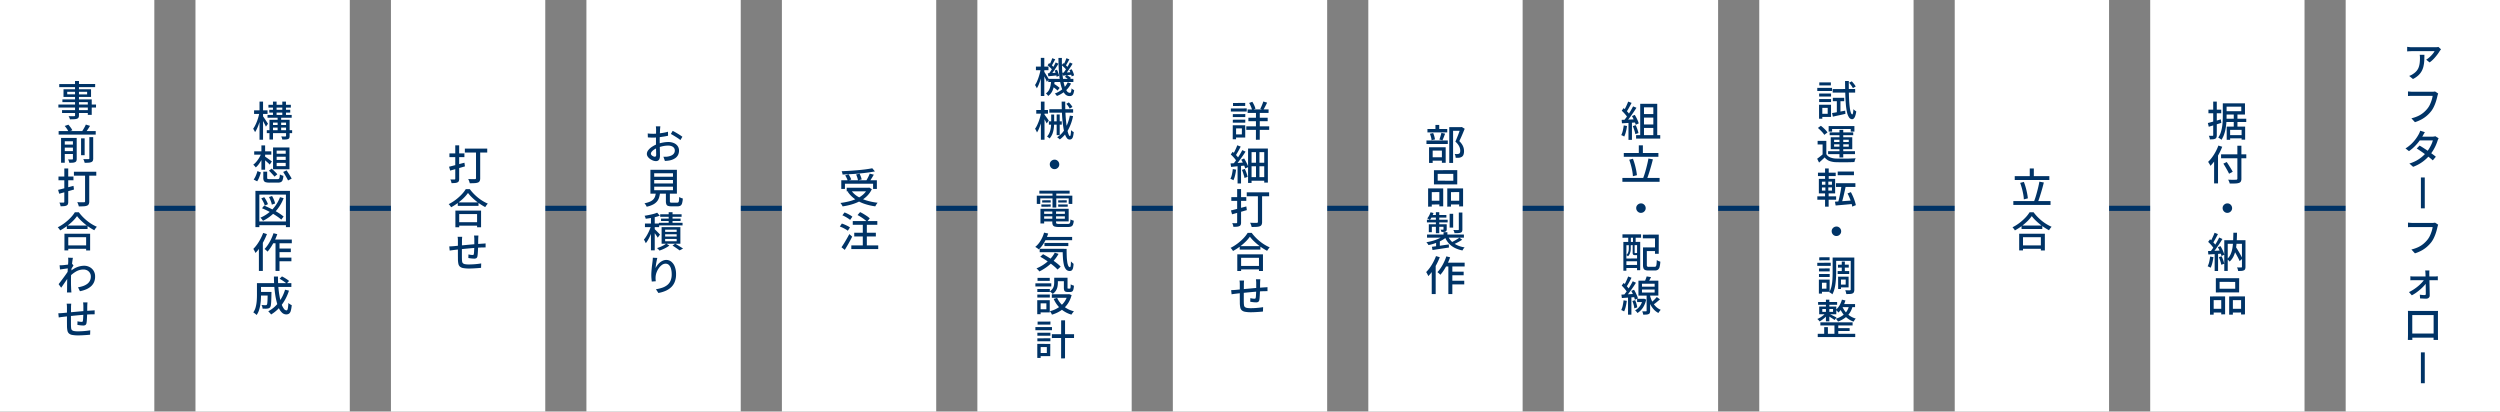
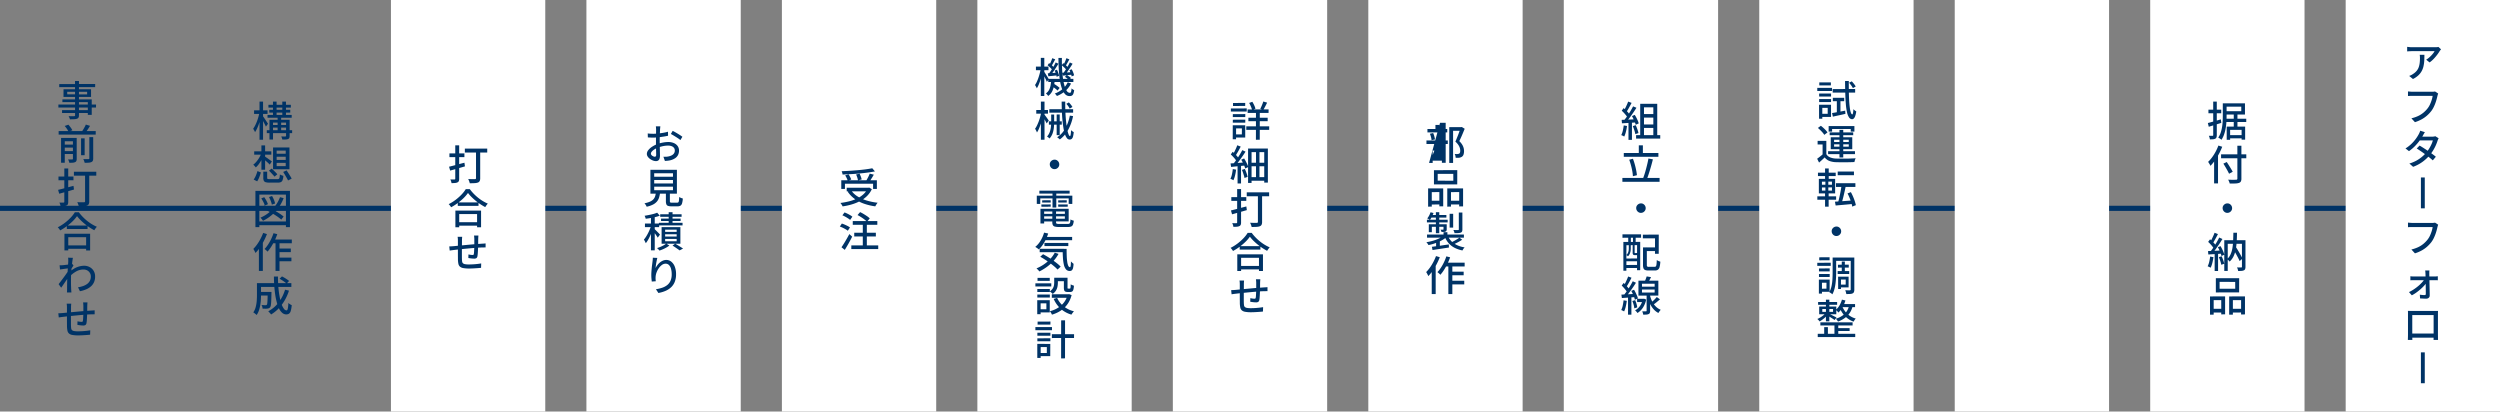
<svg xmlns="http://www.w3.org/2000/svg" width="972" height="160" viewBox="0 0 972 160">
  <rect x="0" y="0" width="972" height="160" fill="#808080" stroke="none" />
  <g id="img_flow" transform="translate(-314 -2240)">
    <path id="パス_82071" data-name="パス 82071" d="M0,0H944V2H0Z" transform="translate(314 2320)" fill="#036" />
    <g id="グループ_26917" data-name="グループ 26917" transform="translate(4 583)">
-       <rect id="長方形_20660" data-name="長方形 20660" width="60" height="160" transform="translate(310 1657)" fill="#fff" />
      <path id="パス_82072" data-name="パス 82072" d="M-.832-13.5H.7v13.3A1.864,1.864,0,0,1,.528.7a1.11,1.11,0,0,1-.592.464,4.11,4.11,0,0,1-1.072.184q-.656.04-1.68.04a2.867,2.867,0,0,0-.2-.624A4.573,4.573,0,0,0-3.328.16q.448.016.88.024t.768.008A4.425,4.425,0,0,0-1.216.176.572.572,0,0,0-.9.088a.376.376,0,0,0,.088-.3ZM-6.96-12.32l13.968-.016L6.992-11.12H-6.976ZM-3.872-9.3l.016.976L3.872-8.3V-9.3ZM-5.3-10.288h10.7v2.976H-5.312Zm-.432,3.936H5.664v6H4.144V-5.3H-5.744Zm-1.568,2,14.64-.016L7.328-3.2-7.3-3.184Zm1.424,2.176H4.944l.016,1.12H-5.872ZM-7.2,5.96H7.216V7.336H-7.2Zm1.76,5.264H-1.1v1.152H-5.44Zm0,2.528H-1.1v1.136H-5.44ZM1.52,8.776H2.912v6.576H1.52Zm-3.168-.16H-.176v8.128a2.079,2.079,0,0,1-.136.832.923.923,0,0,1-.5.464,2.548,2.548,0,0,1-.912.216q-.544.04-1.328.04a3.686,3.686,0,0,0-.192-.672,3.606,3.606,0,0,0-.3-.64q.544.016,1.008.024T-1.92,17a.362.362,0,0,0,.216-.072.28.28,0,0,0,.056-.2Zm6.384-.3h1.5v8.272a2.189,2.189,0,0,1-.16.936,1.067,1.067,0,0,1-.576.5,3.213,3.213,0,0,1-1.04.224q-.64.048-1.536.048a5.1,5.1,0,0,0-.224-.728,5.437,5.437,0,0,0-.32-.712q.672.016,1.248.024t.768-.008a.523.523,0,0,0,.264-.072.286.286,0,0,0,.072-.232ZM-4.848,3.976l1.424-.5a11.635,11.635,0,0,1,.9,1.1,6.277,6.277,0,0,1,.656,1.08l-1.5.544a5.928,5.928,0,0,0-.6-1.08A11.268,11.268,0,0,0-4.848,3.976Zm8.224-.544,1.632.5q-.464.768-.968,1.52t-.952,1.3l-1.344-.48q.288-.384.592-.88T2.92,4.376A9.316,9.316,0,0,0,3.376,3.432ZM-6.256,8.616H-1.2v1.3H-4.816v8.352h-1.44Zm-1.152,20.2q.768-.176,1.744-.432t2.072-.552q1.1-.3,2.168-.568l.192,1.424q-1.488.432-3.008.864t-2.736.768Zm.144-5.168H-1.44v1.44H-7.264ZM-4.992,20.5h1.52V33.488a2.353,2.353,0,0,1-.144.92,1,1,0,0,1-.512.5,2.641,2.641,0,0,1-.912.232q-.56.056-1.408.056a3.585,3.585,0,0,0-.168-.72,4.668,4.668,0,0,0-.3-.72q.528.016.984.024t.616-.008q.32,0,.32-.3Zm3.728,1.28h8.7V23.3h-8.7Zm4.336.544H4.7V33.264a2.541,2.541,0,0,1-.192,1.1,1.271,1.271,0,0,1-.672.6,4.34,4.34,0,0,1-1.28.24q-.784.048-1.92.048A2.97,2.97,0,0,0,.5,34.72q-.1-.3-.224-.6a4.335,4.335,0,0,0-.248-.52q.544.032,1.08.04t.952.008H2.64a.555.555,0,0,0,.336-.1.387.387,0,0,0,.1-.3ZM-4.016,42.7H4.048V44.04H-4.016Zm-.24,7.7H4.176v1.344H-4.256Zm-.688-4.528H5.04v6.5H3.488V47.224H-3.456V52.36H-4.944Zm4.9-6.848a14.311,14.311,0,0,1-1.68,1.96A21.057,21.057,0,0,1-4,42.92a21.573,21.573,0,0,1-2.608,1.664,4,4,0,0,0-.256-.4q-.16-.224-.336-.44a3.465,3.465,0,0,0-.352-.376A16.624,16.624,0,0,0-4.864,41.7a19.2,19.2,0,0,0,2.328-2.072,12.432,12.432,0,0,0,1.64-2.1H.656A16.947,16.947,0,0,0,2.12,39.264a18.778,18.778,0,0,0,1.728,1.584,16.827,16.827,0,0,0,1.888,1.328,16.227,16.227,0,0,0,1.928,1,5.062,5.062,0,0,0-.544.648q-.256.36-.464.7-.928-.5-1.888-1.128A20.922,20.922,0,0,1,2.92,42.024q-.888-.736-1.656-1.5A13.473,13.473,0,0,1-.048,39.016ZM.336,66.7a11.2,11.2,0,0,0,1.928-.472,6.1,6.1,0,0,0,1.6-.816,3.515,3.515,0,0,0,1.08-1.248,3.568,3.568,0,0,0,.368-1.72,2.642,2.642,0,0,0-.176-.944,2.587,2.587,0,0,0-.544-.856,2.684,2.684,0,0,0-.9-.624,3.142,3.142,0,0,0-1.256-.232,5.68,5.68,0,0,0-2.872.776A11.286,11.286,0,0,0-2.96,62.56V60.784A9,9,0,0,1-.04,58.872a7.765,7.765,0,0,1,2.728-.552,4.544,4.544,0,0,1,2.144.512,4,4,0,0,1,1.56,1.448,4.07,4.07,0,0,1,.584,2.2,5.222,5.222,0,0,1-.392,2.16,4.843,4.843,0,0,1-1.168,1.648A6.6,6.6,0,0,1,3.56,67.472a11.876,11.876,0,0,1-2.488.752ZM-3.28,59.312q-.224.032-.624.08t-.88.112q-.48.064-.968.136t-.92.12l-.16-1.632q.3.016.576.008t.624-.024q.352-.032.856-.088t1.048-.128q.544-.072,1.016-.16a5.189,5.189,0,0,0,.744-.184l.544.672q-.128.192-.312.472t-.368.568q-.184.288-.312.512L-3.1,62.32q-.272.416-.664.992l-.824,1.208q-.432.632-.856,1.248t-.776,1.1l-.992-1.392q.3-.368.7-.9t.848-1.128q.448-.6.872-1.184t.776-1.1q.352-.512.56-.848l.048-.64Zm-.176-2.832q0-.3-.008-.64a5.263,5.263,0,0,0-.056-.656l1.872.064q-.08.336-.176,1.024t-.2,1.6q-.1.912-.192,1.92t-.136,2q-.048.992-.048,1.84V64.96q0,.64.024,1.28t.056,1.376l.04.52q.024.312.04.568H-3.968q.016-.208.032-.536t.016-.52q0-.768.008-1.4t.016-1.312q.008-.68.04-1.608,0-.368.032-.96t.08-1.312q.048-.72.1-1.456t.088-1.392q.04-.656.072-1.12T-3.456,56.48ZM4.016,72.568Q4,72.7,3.984,72.92t-.032.464q-.016.24-.016.448-.016.5-.016,1.008t-.008.984q-.008.472-.024.888-.016.64-.048,1.392t-.08,1.408a9.57,9.57,0,0,1-.128,1.072,1.142,1.142,0,0,1-.416.776,1.6,1.6,0,0,1-.88.2q-.288,0-.728-.04t-.856-.1q-.416-.056-.656-.1l.032-1.392q.4.08.84.144a5.12,5.12,0,0,0,.7.064.823.823,0,0,0,.408-.08.389.389,0,0,0,.152-.336,5.268,5.268,0,0,0,.088-.8q.024-.5.056-1.08T2.4,76.712q.016-.448.016-.92V73.88q0-.192-.024-.44t-.04-.488a2.66,2.66,0,0,0-.048-.384Zm-6.32.5q-.032.32-.056.672t-.024.784q0,.464-.008,1.224t-.016,1.632q-.008.872-.008,1.72t0,1.52q0,.672.016,1.04a8.452,8.452,0,0,0,.08,1.04,1.1,1.1,0,0,0,.32.656,1.653,1.653,0,0,0,.808.352,7.982,7.982,0,0,0,1.512.112q.832,0,1.728-.056t1.7-.152q.8-.1,1.344-.192L5.04,85.128q-.528.064-1.312.12t-1.648.1Q1.216,85.4.416,85.4a12.127,12.127,0,0,1-2.32-.176,2.618,2.618,0,0,1-1.3-.584,2.024,2.024,0,0,1-.576-1.08A9.59,9.59,0,0,1-3.952,81.9q0-.352-.008-.952t-.008-1.36V74.6q0-.432-.024-.792t-.088-.744Zm-5.024,3.728q.352,0,.824-.024t.984-.072q.512-.048,1.472-.144t2.184-.208L.68,76.112Q2,75.992,3.232,75.9t2.192-.16q.32-.016.688-.04T6.8,75.64v1.568a2.6,2.6,0,0,0-.376-.008q-.248.008-.528.008t-.488.016q-.624,0-1.536.064T1.92,77.44q-1.04.088-2.128.192T-2.3,77.84q-1,.1-1.816.192t-1.3.152l-.584.072q-.328.04-.64.088l-.52.08Z" transform="translate(340 1702)" fill="#036" />
    </g>
    <g id="グループ_26917-2" data-name="グループ 26917" transform="translate(80 583)">
-       <rect id="長方形_20660-2" data-name="長方形 20660" width="60" height="160" transform="translate(310 1657)" fill="#fff" />
      <path id="パス_82073" data-name="パス 82073" d="M-1.3-10.3H6.848v1.072H-1.3ZM-1.984-8.32H7.408v1.1H-1.984Zm-.288,5.936H7.584v1.136H-2.272ZM-.5-4.4h6.32v1.024H-.5Zm-1.136-7.856h8.72v1.088h-8.72ZM.128-13.5H1.536v5.7H.128ZM1.936-7.68H3.312v5.792H1.936ZM3.76-13.5H5.184v5.68H3.76ZM-1.232-6.416H5.776v1.088H.144V1.264H-1.232Zm6.448,0H6.608v6.24a2.018,2.018,0,0,1-.128.8.843.843,0,0,1-.464.432,3.031,3.031,0,0,1-.92.176q-.552.032-1.336.032A2.873,2.873,0,0,0,3.6.656,5.82,5.82,0,0,0,3.344.048q.528.016.984.024T4.944.064q.272,0,.272-.256ZM-7.216-10.1h5.232v1.408H-7.216ZM-5.1-13.5h1.376V1.328H-5.1Zm-.032,4.3.88.3q-.176.944-.448,1.968t-.608,2.016a18.635,18.635,0,0,1-.728,1.84,10.069,10.069,0,0,1-.808,1.456A4.865,4.865,0,0,0-7.176-2.3q-.216-.384-.392-.64a9.519,9.519,0,0,0,.76-1.264,15.921,15.921,0,0,0,.7-1.576q.32-.84.568-1.72T-5.136-9.2Zm1.328,1.344q.144.176.424.584t.608.9q.328.5.592.9t.376.584l-.816,1.12A8.206,8.206,0,0,0-3-4.576q-.248-.48-.52-.992t-.528-.952q-.256-.44-.416-.712Zm.176,21.608h1.5v2.384q0,.336.192.424a2.587,2.587,0,0,0,.864.088H1.856a1.059,1.059,0,0,0,.568-.12.771.771,0,0,0,.264-.512,9.369,9.369,0,0,0,.128-1.208,2.678,2.678,0,0,0,.4.224,5.067,5.067,0,0,0,.5.2,2.716,2.716,0,0,0,.464.12A6.234,6.234,0,0,1,3.88,17a1.352,1.352,0,0,1-.664.792,2.931,2.931,0,0,1-1.248.216H-1.184a5.455,5.455,0,0,1-1.5-.16,1.149,1.149,0,0,1-.736-.568,2.474,2.474,0,0,1-.208-1.112Zm2.208-.4,1.04-.8q.368.32.784.72t.8.792a8.952,8.952,0,0,1,.624.7l-1.088.912q-.24-.3-.608-.7t-.776-.832Q-1.056,13.7-1.424,13.352Zm5.52.5,1.328-.608q.336.5.712,1.088t.72,1.152a9.63,9.63,0,0,1,.536.976l-1.408.7q-.192-.416-.512-.992t-.68-1.184Q4.432,14.376,4.1,13.848Zm-10-.336,1.328.528q-.16.544-.376,1.176t-.48,1.224A6.568,6.568,0,0,1-6.016,17.5l-1.36-.688a6.692,6.692,0,0,0,.6-.992,11.892,11.892,0,0,0,.5-1.16Q-6.048,14.056-5.9,13.512Zm-1.264-7.68H-.512V7.144H-7.168Zm2.8-2.3h1.44v9.456h-1.44Zm-.048,3.136,1.04.352a13.343,13.343,0,0,1-.848,1.936,15.2,15.2,0,0,1-1.1,1.776,7.728,7.728,0,0,1-1.232,1.36q-.176-.24-.464-.56a3.618,3.618,0,0,0-.528-.5A6.973,6.973,0,0,0-6.328,9.88a11.215,11.215,0,0,0,1.1-1.536A10.569,10.569,0,0,0-4.416,6.664Zm1.392,1.184q.192.112.576.376t.816.568q.432.3.8.576t.528.4l-.816,1.216q-.224-.24-.576-.568t-.752-.68q-.4-.352-.76-.656t-.6-.5Zm4.576.08V9.176H5.088V7.928Zm0,2.4v1.264H5.088V10.328Zm0-4.784V6.776H5.088V5.544ZM.16,4.328H6.544v8.48H.16Zm2.7,19.336,1.424.368A16.32,16.32,0,0,1,1.032,29.3a16.636,16.636,0,0,1-4.792,3.56,2.639,2.639,0,0,0-.256-.392q-.176-.232-.368-.464a3.586,3.586,0,0,0-.352-.376A14.058,14.058,0,0,0-.12,28.448,14.109,14.109,0,0,0,2.864,23.664Zm-6.992,4.3.832-1.024q.992.4,2.056.912t2.1,1.08q1.04.568,1.92,1.152A14.574,14.574,0,0,1,4.272,31.2L3.36,32.384a13.775,13.775,0,0,0-1.44-1.128q-.864-.6-1.88-1.2T-2.048,28.92Q-3.12,28.384-4.128,27.968Zm-.288-3.824,1.152-.48a12.2,12.2,0,0,1,.856,1.392,8.118,8.118,0,0,1,.584,1.328l-1.216.56a6.871,6.871,0,0,0-.536-1.36A12.319,12.319,0,0,0-4.416,24.144Zm3.008-.528L-.224,23.2a12.33,12.33,0,0,1,.736,1.5A7.451,7.451,0,0,1,.96,26.112l-1.28.464a4.656,4.656,0,0,0-.216-.9q-.168-.5-.392-1.048A9.849,9.849,0,0,0-1.408,23.616Zm-5.28-2.4H6.736v14.1H5.168V22.672H-5.168v12.64h-1.52Zm.88,11.9h11.6v1.456h-11.6ZM-.16,40.136H7.456v1.456H-.88Zm2.032,3.488h5.2v1.392h-5.2Zm0,3.536H7.3v1.424H1.872ZM1.12,40.616H2.672V52.344H1.12ZM.336,37.672l1.472.368A22.849,22.849,0,0,1,.752,40.584a23.126,23.126,0,0,1-1.3,2.336,15.5,15.5,0,0,1-1.432,1.92,3.046,3.046,0,0,0-.328-.344q-.216-.2-.44-.392t-.384-.3a12.217,12.217,0,0,0,1.368-1.736A18.241,18.241,0,0,0-.576,39.952,17.517,17.517,0,0,0,.336,37.672ZM-3.68,37.56l1.472.448A27.143,27.143,0,0,1-3.44,40.72a23.151,23.151,0,0,1-1.528,2.536,16.976,16.976,0,0,1-1.7,2.1,4.9,4.9,0,0,0-.216-.48q-.152-.3-.32-.616a2.479,2.479,0,0,0-.312-.472,14.148,14.148,0,0,0,1.48-1.76A18.4,18.4,0,0,0-4.72,39.88,19.355,19.355,0,0,0-3.68,37.56ZM-5.344,41.8l1.52-1.52.016.032V52.328H-5.344Zm.16,18.7h3.84v1.392h-3.84Zm3.264,0H-.448s0,.037,0,.112,0,.16-.008.256-.008.176-.008.24q-.032,1.744-.08,2.848A15.247,15.247,0,0,1-.688,65.64a1.866,1.866,0,0,1-.272.808,1.29,1.29,0,0,1-.448.368,2.066,2.066,0,0,1-.592.16,5.476,5.476,0,0,1-.816.048q-.512,0-1.088-.016a3.338,3.338,0,0,0-.128-.736,2.725,2.725,0,0,0-.288-.688q.5.048.928.064t.64.016a.886.886,0,0,0,.28-.04.549.549,0,0,0,.216-.136,1.481,1.481,0,0,0,.176-.632q.064-.488.1-1.48t.056-2.64ZM2.7,55.376l.928-.912q.48.24,1.008.552t.992.632a7.837,7.837,0,0,1,.768.592l-.96,1.024a8.078,8.078,0,0,0-.744-.608q-.456-.336-.976-.672T2.7,55.376Zm2.128,4.256L6.352,60a18.475,18.475,0,0,1-2.776,5.472A14.7,14.7,0,0,1-.608,69.28a2.276,2.276,0,0,0-.3-.408l-.416-.464a3.55,3.55,0,0,0-.384-.376A12.468,12.468,0,0,0,2.32,64.608,15.5,15.5,0,0,0,4.832,59.632Zm-9.92-2.56H7.28V58.56H-5.088Zm-1.008,0h1.584v4.592q0,.88-.064,1.9a20.71,20.71,0,0,1-.24,2.088,13.021,13.021,0,0,1-.512,2.056,6.771,6.771,0,0,1-.9,1.776,2.525,2.525,0,0,0-.36-.352q-.248-.208-.5-.392a3.784,3.784,0,0,0-.424-.28,6.6,6.6,0,0,0,.952-2.152A13.706,13.706,0,0,0-6.176,63.9q.08-1.216.08-2.256ZM.5,54.512H2.08q-.016,2.112.144,4.056t.464,3.608a20.849,20.849,0,0,0,.72,2.9,6.842,6.842,0,0,0,.936,1.92,1.409,1.409,0,0,0,1.064.688q.32,0,.48-.672a13.114,13.114,0,0,0,.224-2.224,4.589,4.589,0,0,0,.64.5,3.429,3.429,0,0,0,.672.352,11.426,11.426,0,0,1-.368,2.208,2.018,2.018,0,0,1-.664,1.088,1.837,1.837,0,0,1-1.1.3,2.321,2.321,0,0,1-1.512-.56,5.05,5.05,0,0,1-1.216-1.584,12,12,0,0,1-.912-2.4,27.547,27.547,0,0,1-.632-3.024Q.768,60.016.64,58.2T.5,54.512Z" transform="translate(340 1710)" fill="#036" />
    </g>
    <g id="グループ_26917-3" data-name="グループ 26917" transform="translate(156 583)">
      <rect id="長方形_20660-3" data-name="長方形 20660" width="60" height="160" transform="translate(310 1657)" fill="#fff" />
      <path id="パス_82074" data-name="パス 82074" d="M-7.408-5.184q.768-.176,1.744-.432t2.072-.552q1.1-.3,2.168-.568l.192,1.424q-1.488.432-3.008.864t-2.736.768Zm.144-5.168H-1.44v1.44H-7.264ZM-4.992-13.5h1.52V-.512a2.353,2.353,0,0,1-.144.92,1,1,0,0,1-.512.5,2.642,2.642,0,0,1-.912.232Q-5.6,1.2-6.448,1.2A3.585,3.585,0,0,0-6.616.48a4.668,4.668,0,0,0-.3-.72q.528.016.984.024t.616-.008q.32,0,.32-.3Zm3.728,1.28h8.7v1.52h-8.7Zm4.336.544H4.7V-.736A2.541,2.541,0,0,1,4.512.36a1.271,1.271,0,0,1-.672.6,4.34,4.34,0,0,1-1.28.24q-.784.048-1.92.048A2.97,2.97,0,0,0,.5.72Q.4.416.28.12A4.335,4.335,0,0,0,.032-.4q.544.032,1.08.04t.952.008H2.64a.555.555,0,0,0,.336-.1.387.387,0,0,0,.1-.3ZM-4.016,8.7H4.048V10.04H-4.016Zm-.24,7.7H4.176v1.344H-4.256Zm-.688-4.528H5.04v6.5H3.488V13.224H-3.456V18.36H-4.944Zm4.9-6.848a14.311,14.311,0,0,1-1.68,1.96A21.058,21.058,0,0,1-4,8.92a21.573,21.573,0,0,1-2.608,1.664,4,4,0,0,0-.256-.4q-.16-.224-.336-.44a3.465,3.465,0,0,0-.352-.376A16.624,16.624,0,0,0-4.864,7.7,19.2,19.2,0,0,0-2.536,5.624,12.432,12.432,0,0,0-.9,3.528H.656A16.947,16.947,0,0,0,2.12,5.264,18.779,18.779,0,0,0,3.848,6.848,16.827,16.827,0,0,0,5.736,8.176a16.228,16.228,0,0,0,1.928,1,5.062,5.062,0,0,0-.544.648q-.256.36-.464.7-.928-.5-1.888-1.128A20.923,20.923,0,0,1,2.92,8.024q-.888-.736-1.656-1.5A13.472,13.472,0,0,1-.048,5.016ZM4.016,21.568Q4,21.7,3.984,21.92t-.032.464q-.016.24-.016.448-.016.5-.016,1.008t-.008.984q-.008.472-.024.888-.016.64-.048,1.392t-.08,1.408a9.57,9.57,0,0,1-.128,1.072,1.142,1.142,0,0,1-.416.776,1.6,1.6,0,0,1-.88.2q-.288,0-.728-.04t-.856-.1q-.416-.056-.656-.1l.032-1.392q.4.08.84.144a5.121,5.121,0,0,0,.7.064.823.823,0,0,0,.408-.08.389.389,0,0,0,.152-.336,5.267,5.267,0,0,0,.088-.8q.024-.5.056-1.08T2.4,25.712q.016-.448.016-.92V22.88q0-.192-.024-.44t-.04-.488a2.66,2.66,0,0,0-.048-.384Zm-6.32.5q-.032.32-.056.672t-.024.784q0,.464-.008,1.224t-.016,1.632q-.008.872-.008,1.72t0,1.52q0,.672.016,1.04a8.452,8.452,0,0,0,.08,1.04,1.1,1.1,0,0,0,.32.656,1.653,1.653,0,0,0,.808.352,7.982,7.982,0,0,0,1.512.112q.832,0,1.728-.056t1.7-.152q.8-.1,1.344-.192L5.04,34.128q-.528.064-1.312.12t-1.648.1Q1.216,34.4.416,34.4a12.127,12.127,0,0,1-2.32-.176,2.618,2.618,0,0,1-1.3-.584,2.024,2.024,0,0,1-.576-1.08A9.59,9.59,0,0,1-3.952,30.9q0-.352-.008-.952t-.008-1.36V23.6q0-.432-.024-.792t-.088-.744Zm-5.024,3.728q.352,0,.824-.024t.984-.072q.512-.048,1.472-.144t2.184-.208L.68,25.112Q2,24.992,3.232,24.9t2.192-.16q.32-.016.688-.04T6.8,24.64v1.568a2.6,2.6,0,0,0-.376-.008q-.248.008-.528.008t-.488.016q-.624,0-1.536.064T1.92,26.44q-1.04.088-2.128.192T-2.3,26.84q-1,.1-1.816.192t-1.3.152l-.584.072q-.328.04-.64.088l-.52.08Z" transform="translate(340 1727)" fill="#036" />
    </g>
    <g id="グループ_26917-4" data-name="グループ 26917" transform="translate(232 583)">
      <rect id="長方形_20660-4" data-name="長方形 20660" width="60" height="160" transform="translate(310 1657)" fill="#fff" />
      <path id="パス_82075" data-name="パス 82075" d="M-1.248-12.88a2.579,2.579,0,0,0-.048.36q-.016.216-.04.448t-.04.424q-.016.416-.04.984t-.048,1.232Q-1.488-8.768-1.5-8.1T-1.5-6.832q0,.624.016,1.392t.032,1.512q.016.744.032,1.376t.016,1a3.548,3.548,0,0,1-.2,1.328,1.3,1.3,0,0,1-.544.672A1.666,1.666,0,0,1-2.976.64,3.261,3.261,0,0,1-4.1.416,4.972,4.972,0,0,1-5.248-.192a3.575,3.575,0,0,1-.9-.9A1.887,1.887,0,0,1-6.5-2.176,2.374,2.374,0,0,1-5.928-3.64a6.136,6.136,0,0,1,1.5-1.336,9.729,9.729,0,0,1,1.968-.992A13.458,13.458,0,0,1-.24-6.576a11.551,11.551,0,0,1,2.064-.208,5.45,5.45,0,0,1,2.144.4A3.447,3.447,0,0,1,5.456-5.232,2.949,2.949,0,0,1,6-3.456a3.74,3.74,0,0,1-.376,1.7A3.39,3.39,0,0,1,4.48-.48,5.884,5.884,0,0,1,2.544.336,9.7,9.7,0,0,1,1.48.5Q.96.544.512.576L-.064-1.056q.48.016.976,0a5.318,5.318,0,0,0,.944-.112A4.966,4.966,0,0,0,3.1-1.576a2.425,2.425,0,0,0,.92-.752,1.889,1.889,0,0,0,.344-1.144A1.635,1.635,0,0,0,4.032-4.52a2.107,2.107,0,0,0-.912-.648,3.6,3.6,0,0,0-1.312-.224,9.974,9.974,0,0,0-2.064.216,13.022,13.022,0,0,0-2.016.6,7.23,7.23,0,0,0-1.344.688,4.329,4.329,0,0,0-.96.824,1.292,1.292,0,0,0-.352.808.754.754,0,0,0,.16.456,1.646,1.646,0,0,0,.392.376,2.247,2.247,0,0,0,.488.256,1.336,1.336,0,0,0,.464.1.5.5,0,0,0,.392-.168.842.842,0,0,0,.152-.568q0-.448-.024-1.264t-.04-1.8q-.016-.984-.016-1.9,0-.688.008-1.432t.016-1.432q.008-.688.016-1.216t.008-.768q0-.176-.016-.416T-2.96-12.5a2.629,2.629,0,0,0-.048-.376Zm4.784,1.76q.592.288,1.32.712t1.392.848a12.624,12.624,0,0,1,1.064.744l-.784,1.28a6.129,6.129,0,0,0-.76-.592Q5.3-8.448,4.76-8.784T3.72-9.416q-.5-.3-.888-.488Zm-9.7,1.008q.688.08,1.184.1t.944.024q.592,0,1.344-.064t1.528-.16q.776-.1,1.52-.248t1.352-.328l.032,1.568q-.64.144-1.416.272t-1.568.232q-.792.1-1.5.16T-4-8.5q-.72,0-1.216-.024t-.9-.056ZM-3.648,7.976v1.36h7.3V7.976Zm0,2.608V11.96h7.3V10.584Zm0-5.216V6.712h7.3V5.368ZM-5.12,4.024h10.3V13.3H-5.12ZM.9,12.3H2.448v3.92q0,.368.136.472a1.208,1.208,0,0,0,.632.1H5.28a.644.644,0,0,0,.472-.152,1.151,1.151,0,0,0,.216-.632q.064-.48.1-1.44a2.164,2.164,0,0,0,.408.248,5.057,5.057,0,0,0,.52.216,4.53,4.53,0,0,0,.48.144,8.333,8.333,0,0,1-.288,1.872,1.572,1.572,0,0,1-.624.912,2.159,2.159,0,0,1-1.136.256h-2.4a3.856,3.856,0,0,1-1.3-.176,1.06,1.06,0,0,1-.648-.616A3.287,3.287,0,0,1,.9,16.232Zm-3.872.48h1.632a11.793,11.793,0,0,1-.392,1.96,4.5,4.5,0,0,1-.824,1.576A4.963,4.963,0,0,1-4.088,17.52a9.759,9.759,0,0,1-2.488.856,2.435,2.435,0,0,0-.208-.44q-.144-.248-.32-.5a2.389,2.389,0,0,0-.336-.392,10.239,10.239,0,0,0,2.184-.656,3.882,3.882,0,0,0,1.3-.9A3.183,3.183,0,0,0-3.28,14.3,8.322,8.322,0,0,0-2.976,12.776Zm-1.936,9.112H-3.44v13.44H-4.912Zm-2.336,3.024h5.52V26.32h-5.52Zm2.464.64.912.384q-.24.864-.576,1.784t-.728,1.816a17.615,17.615,0,0,1-.84,1.68,10.48,10.48,0,0,1-.9,1.344,7.688,7.688,0,0,0-.344-.728q-.216-.408-.392-.68a9.815,9.815,0,0,0,.84-1.144A16.317,16.317,0,0,0-6,28.584q.384-.76.7-1.544T-4.784,25.552ZM-2.5,20.688l1.024,1.168a13.563,13.563,0,0,1-1.672.52q-.936.232-1.912.4t-1.888.28a3.523,3.523,0,0,0-.176-.592,5.075,5.075,0,0,0-.256-.576q.864-.144,1.768-.32t1.72-.4A9.951,9.951,0,0,0-2.5,20.688Zm-1.072,6.32q.16.128.464.432l.656.656q.352.352.648.664t.408.456l-.88,1.184q-.144-.256-.392-.632t-.552-.792q-.3-.416-.568-.784T-4.24,27.6ZM1.984,20.5h1.5v4.976h-1.5Zm-3.3.816h8.32v.976h-8.32Zm.336,1.664h7.6v.944h-7.6Zm-.832,1.648H7.376v1.008H-1.808ZM.608,29.088v.88h4.48v-.88Zm0,1.808v.9h4.48v-.9Zm0-3.6v.864h4.48V27.3ZM-.768,26.32h7.3v6.448h-7.3Zm4.24,7.168L4.5,32.752q.544.3,1.1.64t1.08.664q.52.328.888.584l-1.328.72q-.32-.24-.776-.56T4.5,34.136Q3.984,33.792,3.472,33.488Zm-2.448-.8,1.232.784a10.618,10.618,0,0,1-1.128.744,13.515,13.515,0,0,1-1.36.688,13.848,13.848,0,0,1-1.368.52,4.151,4.151,0,0,0-.44-.5q-.28-.28-.5-.472a12.26,12.26,0,0,0,1.336-.48,12.267,12.267,0,0,0,1.272-.624A5.946,5.946,0,0,0,1.024,32.688ZM-2.432,38.28q-.1.368-.208.888t-.208,1.08q-.1.56-.168,1.08t-.1.9a7.832,7.832,0,0,1,.68-1.1A5.945,5.945,0,0,1-1.488,40.1,4.942,4.942,0,0,1-.3,39.352a3.276,3.276,0,0,1,1.36-.288A3.042,3.042,0,0,1,3,39.744a4.53,4.53,0,0,1,1.352,1.928,8.048,8.048,0,0,1,.5,2.976,7.854,7.854,0,0,1-.5,2.912,5.83,5.83,0,0,1-1.408,2.112A7.484,7.484,0,0,1,.768,51.088a12.388,12.388,0,0,1-2.784.824l-.96-1.456a15.037,15.037,0,0,0,2.432-.584A6.422,6.422,0,0,0,1.408,48.84,4.354,4.354,0,0,0,2.7,47.16a6.165,6.165,0,0,0,.456-2.512,7.773,7.773,0,0,0-.272-2.176,3.223,3.223,0,0,0-.8-1.44,1.791,1.791,0,0,0-1.3-.512A2.387,2.387,0,0,0-.624,41a5.209,5.209,0,0,0-1.208,1.232A7.137,7.137,0,0,0-2.7,43.848a6.054,6.054,0,0,0-.392,1.664q-.032.4-.024.832a8.607,8.607,0,0,0,.088,1.008l-1.568.112q-.048-.448-.112-1.128t-.064-1.464q0-.576.048-1.24t.112-1.36q.064-.7.152-1.352t.152-1.2q.064-.416.088-.8t.04-.72Z" transform="translate(340 1719)" fill="#036" />
    </g>
    <g id="グループ_26917-5" data-name="グループ 26917" transform="translate(308 583)">
      <rect id="長方形_20660-5" data-name="長方形 20660" width="60" height="160" transform="translate(310 1657)" fill="#fff" />
      <path id="パス_82076" data-name="パス 82076" d="M-6.912-8.9H6.928v3.36H5.456V-7.568H-5.488v2.032H-6.912ZM-4.8-6.016H3.92v1.408H-4.8Zm9.936-7.568,1.04,1.232q-1.28.24-2.808.448t-3.184.36q-1.656.152-3.336.248t-3.264.16a3.054,3.054,0,0,0-.128-.672,4.476,4.476,0,0,0-.224-.624q1.584-.064,3.224-.168t3.232-.248q1.592-.144,2.984-.328T5.136-13.584ZM-5.392-10.816-4.08-11.2a7.451,7.451,0,0,1,.624,1.04,7.129,7.129,0,0,1,.416.976l-1.376.432a6.016,6.016,0,0,0-.392-1A10.361,10.361,0,0,0-5.392-10.816Zm4.24-.352,1.36-.288A11.527,11.527,0,0,1,.7-10.32a6.245,6.245,0,0,1,.312,1.088L-.416-8.88a6.9,6.9,0,0,0-.272-1.1A9.922,9.922,0,0,0-1.152-11.168Zm5.3-.32,1.584.4q-.288.512-.6,1.032T4.5-9.064q-.312.472-.584.84L2.688-8.608q.256-.4.528-.9t.52-1.024Q3.984-11.056,4.144-11.488ZM3.36-6.016h.32l.272-.064,1.024.624a9.3,9.3,0,0,1-1.9,2.688A11.378,11.378,0,0,1,.424-.84,17.488,17.488,0,0,1-2.8.464a25.735,25.735,0,0,1-3.584.784q-.08-.176-.232-.44t-.32-.5a3,3,0,0,0-.328-.4A27.883,27.883,0,0,0-3.776-.744a16.086,16.086,0,0,0,3.064-1.1A9.9,9.9,0,0,0,1.728-3.5,7.084,7.084,0,0,0,3.36-5.76ZM-3.1-5.024A8.5,8.5,0,0,0-.672-2.688,14.048,14.048,0,0,0,2.856-1.072a23.948,23.948,0,0,0,4.376.9A2.974,2.974,0,0,0,6.9.24Q6.72.5,6.568.76T6.3,1.232A22.262,22.262,0,0,1,1.856.168,14.16,14.16,0,0,1-1.76-1.72,10.968,10.968,0,0,1-4.416-4.48Zm2.512,9.64L.4,3.464A14.716,14.716,0,0,1,1.776,4.2q.72.432,1.36.872a6.642,6.642,0,0,1,1.024.84l-1.072,1.3A7.768,7.768,0,0,0,2.1,6.336Q1.488,5.864.776,5.408T-.592,4.616Zm-1.28,6.88h8.4v1.44h-8.4Zm-1.136,4.912H7.456v1.44H-3.008Zm.56-9.456H7.1V8.408H-2.448Zm3.9.5H3.024v9.6H1.456ZM-6.48,4.712l.832-1.12a11.116,11.116,0,0,1,1.112.48q.584.288,1.1.592a5.146,5.146,0,0,1,.84.592L-3.472,6.5A6.736,6.736,0,0,0-4.3,5.888q-.5-.328-1.072-.64A11.069,11.069,0,0,0-6.48,4.712ZM-7.472,9.08l.784-1.168q.544.176,1.136.432t1.128.536a6.026,6.026,0,0,1,.888.552l-.832,1.28a6.949,6.949,0,0,0-.856-.576q-.52-.3-1.1-.584A10.61,10.61,0,0,0-7.472,9.08Zm.64,8.048q.432-.608.96-1.456t1.072-1.8q.544-.952,1.024-1.864l1.1,1.008q-.416.832-.9,1.736t-.992,1.768q-.5.864-.984,1.632Z" transform="translate(340 1736)" fill="#036" />
    </g>
    <g id="グループ_26917-6" data-name="グループ 26917" transform="translate(384 583)">
      <rect id="長方形_20660-6" data-name="長方形 20660" width="60" height="160" transform="translate(310 1657)" fill="#fff" />
      <path id="パス_82077" data-name="パス 82077" d="M-2.432-5.344h9.76v1.216h-9.76Zm1.3,2.752L-.368-3.5q.416.24.864.544t.84.6a6.246,6.246,0,0,1,.648.552L1.168-.784a5.415,5.415,0,0,0-.632-.592Q.144-1.7-.3-2.016T-1.136-2.592ZM4.048-6.128l.736-.688a10.042,10.042,0,0,1,.888.56,4.678,4.678,0,0,1,.712.592L5.6-4.912a6.3,6.3,0,0,0-.7-.616A9.371,9.371,0,0,0,4.048-6.128ZM-1.3-4.736H.064A19.362,19.362,0,0,1-.264-2.384,7.316,7.316,0,0,1-1.016-.3,4.845,4.845,0,0,1-2.48,1.312,2.858,2.858,0,0,0-2.872.776,3.079,3.079,0,0,0-3.36.32,3.735,3.735,0,0,0-2.128-1.04a6.227,6.227,0,0,0,.592-1.752A16.543,16.543,0,0,0-1.3-4.736ZM1.52-13.488H2.864q-.032,2.288.08,4.344T3.3-5.4a19.124,19.124,0,0,0,.632,2.912,6.507,6.507,0,0,0,.88,1.9A1.4,1.4,0,0,0,5.936.08a.48.48,0,0,0,.472-.344,5.335,5.335,0,0,0,.2-1.368,2.925,2.925,0,0,0,.5.392,3.223,3.223,0,0,0,.528.28A5.667,5.667,0,0,1,7.312.456a1.385,1.385,0,0,1-.552.7,1.825,1.825,0,0,1-.92.2A2.322,2.322,0,0,1,4.1.6,5.991,5.991,0,0,1,2.88-1.536a17.9,17.9,0,0,1-.792-3.24q-.3-1.864-.424-4.088T1.52-13.488ZM5.136-4.016l1.28.5A8.8,8.8,0,0,1,4.192-.632,11.535,11.535,0,0,1,.928,1.328,4.466,4.466,0,0,0,.56.832,3.78,3.78,0,0,0,.112.368,10.129,10.129,0,0,0,3.184-1.424,7.37,7.37,0,0,0,5.136-4.016ZM2.8-10.624l.592-.832A11.77,11.77,0,0,1,4.44-10.6a5.7,5.7,0,0,1,.808.872l-.624.944a5.45,5.45,0,0,0-.792-.92Q3.3-10.224,2.8-10.624Zm2.992,1.9.88-.336A9.892,9.892,0,0,1,7.256-7.84,5.6,5.6,0,0,1,7.6-6.7l-.944.416a6.59,6.59,0,0,0-.328-1.176A12.014,12.014,0,0,0,5.792-8.72ZM3.04-7.712l1.68-.112q.944-.064,1.968-.128l.032.992q-.928.1-1.8.192t-1.656.176Zm1.568-5.664,1.168.448q-.368.656-.76,1.368T4.3-10.368l-.832-.368q.192-.368.408-.824t.408-.936Q4.48-12.976,4.608-13.376Zm1.344,1.648,1.072.512q-.416.688-.9,1.432t-.968,1.44q-.48.7-.928,1.224l-.816-.448q.432-.544.9-1.272t.9-1.488Q5.648-11.088,5.952-11.728Zm-8.656,1.1.592-.832a10.54,10.54,0,0,1,1.064.856,5.005,5.005,0,0,1,.792.872l-.608.944a6.436,6.436,0,0,0-.8-.92A12.157,12.157,0,0,0-2.7-10.624ZM.064-8.576l.88-.32a10.557,10.557,0,0,1,.52,1.24,7.289,7.289,0,0,1,.312,1.128l-.96.384A6.9,6.9,0,0,0,.536-7.32,12.158,12.158,0,0,0,.064-8.576ZM-2.624-7.5q.752-.032,1.7-.1L1.072-7.76,1.088-6.7q-.928.1-1.816.192t-1.672.16ZM-.88-13.376l1.152.448q-.368.672-.76,1.392T-1.2-10.32l-.832-.384q.208-.368.424-.832t.408-.952Q-1.008-12.976-.88-13.376ZM.448-11.728l1.072.512q-.432.7-.928,1.488T-.416-8.216q-.512.728-.96,1.272l-.816-.448a15.722,15.722,0,0,0,.936-1.32q.488-.76.944-1.552T.448-11.728ZM-7.232-10.1h4.88V-8.7h-4.88Zm1.9-3.408h1.36V1.328h-1.36Zm-.048,4.3.848.272q-.16.944-.4,1.968t-.544,2.008A19.176,19.176,0,0,1-6.136-3.12,10.214,10.214,0,0,1-6.88-1.664a4.675,4.675,0,0,0-.328-.656q-.216-.368-.376-.624A8.237,8.237,0,0,0-6.88-4.2a16.175,16.175,0,0,0,.624-1.576q.288-.848.52-1.728A17,17,0,0,0-5.376-9.2Zm1.328,1.056a6.051,6.051,0,0,1,.376.568q.248.408.552.88t.544.88q.24.408.336.584l-.736,1.088q-.112-.32-.336-.8t-.472-.984q-.248-.5-.48-.944t-.376-.7Zm2.032,14.6H7.232v1.36H-2.016Zm-.176,4.72H2.816v1.312H-2.192ZM.832,8.5H2.016v8.032H.832Zm3.76-4.128.976-.56a9.689,9.689,0,0,1,.792.9,6.685,6.685,0,0,1,.6.888L5.9,6.232A5.437,5.437,0,0,0,5.352,5.3,8.24,8.24,0,0,0,4.592,4.376ZM2.768,3.5H4.176q-.032,2.144.056,4.128T4.5,11.3q.184,1.688.424,2.944a11.242,11.242,0,0,0,.52,1.96q.28.7.552.7.176,0,.28-.56a12.47,12.47,0,0,0,.136-1.76,2.658,2.658,0,0,0,.512.448,3.939,3.939,0,0,0,.544.32,9.59,9.59,0,0,1-.28,1.744,1.751,1.751,0,0,1-.512.9,1.309,1.309,0,0,1-1.864-.3,5.085,5.085,0,0,1-.784-1.584,16.639,16.639,0,0,1-.568-2.4Q3.232,12.344,3.08,10.7t-.224-3.48Q2.784,5.384,2.768,3.5ZM-1.3,8.52H-.144V11.4q0,1.088-.112,2.224A9.573,9.573,0,0,1-.744,15.84a6.034,6.034,0,0,1-1.192,2.008,3.782,3.782,0,0,0-.456-.408,4.458,4.458,0,0,0-.52-.36A5.379,5.379,0,0,0-1.84,15.288a8.61,8.61,0,0,0,.44-1.96,18.944,18.944,0,0,0,.1-1.96Zm7.248.432,1.264.192A19.194,19.194,0,0,1,5.3,14.488a11.544,11.544,0,0,1-3.232,3.728q-.112-.112-.3-.272t-.392-.32a3.35,3.35,0,0,0-.36-.256A9.545,9.545,0,0,0,4.2,13.92,17.062,17.062,0,0,0,5.952,8.952ZM-7.1,6.776h4.56V8.2H-7.1ZM-5.3,3.5h1.408V18.328H-5.3Zm.112,4.272.848.32q-.16.976-.424,2.016t-.592,2.048q-.328,1.008-.7,1.88a9.682,9.682,0,0,1-.776,1.48,3.057,3.057,0,0,0-.192-.488q-.128-.264-.272-.528a4.074,4.074,0,0,0-.272-.44,8.512,8.512,0,0,0,.744-1.264q.36-.736.68-1.584t.56-1.736Q-5.344,8.584-5.184,7.768Zm1.216.736A4.3,4.3,0,0,1-3.6,8.96l.52.712q.28.384.512.72t.328.5l-.816,1.088q-.128-.272-.336-.664l-.44-.832q-.232-.44-.44-.808t-.352-.592ZM0,26.08a1.634,1.634,0,0,1,.928.24,1.953,1.953,0,0,1,.664.672,1.778,1.778,0,0,1,.248.928,1.642,1.642,0,0,1-.24.92,1.93,1.93,0,0,1-.672.672A1.778,1.778,0,0,1,0,29.76a1.642,1.642,0,0,1-.92-.24,1.909,1.909,0,0,1-.672-.68,1.79,1.79,0,0,1-.248-.92,1.634,1.634,0,0,1,.24-.928,1.931,1.931,0,0,1,.68-.664A1.79,1.79,0,0,1,0,26.08ZM-4.736,47.16H4.64V48.1H-4.736Zm.016-1.984H5.5v4.912L-4.7,50.1l-.016-1.056H4.016l.016-2.832H-4.7Zm3.872.544H.592v4.672q0,.432.224.552a2.423,2.423,0,0,0,.96.12h.472q.328,0,.744.008t.832,0q.416-.008.768-.008h.544a1.258,1.258,0,0,0,.632-.128.748.748,0,0,0,.3-.5A7.43,7.43,0,0,0,6.208,49.3a2.938,2.938,0,0,0,.608.3,4.833,4.833,0,0,0,.672.2,5.656,5.656,0,0,1-.312,1.5,1.311,1.311,0,0,1-.672.744,3.139,3.139,0,0,1-1.272.208H1.664A6.036,6.036,0,0,1,.144,52.1a1.2,1.2,0,0,1-.784-.56,2.4,2.4,0,0,1-.224-1.144Zm-4.624-.544h1.44v5.7h-1.44Zm-.416-7.04,11.76-.016v1.152H-5.9ZM-4.8,41.88l3.3-.016.016.88H-4.8ZM-5.12,43.5-1.5,43.48l.016.88-3.616.016Zm6.544,0,3.712-.016v.88l-3.7.016Zm0-1.616,3.328-.016v.88H1.44Zm-2.208-3.3H.688v6.1H-.784Zm-6.112,1.5H6.928l-.016,3.2L5.5,43.272l.016-2.144-11.056.016-.016,2.144L-6.9,43.272Zm2.8,16.04H6.848v1.264H-4.1Zm.176,2.32H5.36V59.68H-3.92Zm-1.856,2.3H3.68v1.3H-5.776Zm1.712-6.3,1.6.336a16.747,16.747,0,0,1-1.544,3.5,11.861,11.861,0,0,1-2.1,2.688,3.3,3.3,0,0,0-.4-.328q-.256-.184-.52-.36T-7.5,60a9.015,9.015,0,0,0,2.072-2.408A12.827,12.827,0,0,0-4.064,54.448ZM.1,62.24l1.456.48a14.609,14.609,0,0,1-2,2.784,16.786,16.786,0,0,1-2.56,2.288,20.1,20.1,0,0,1-2.88,1.744q-.128-.16-.32-.384t-.416-.44q-.224-.216-.4-.36A15.713,15.713,0,0,0-4.16,66.816a14.7,14.7,0,0,0,2.44-2.072A11.65,11.65,0,0,0,.1,62.24Zm3.056-1.488H4.7q0,1.52.048,2.808a20.792,20.792,0,0,0,.192,2.256,5.588,5.588,0,0,0,.4,1.512q.256.544.672.544.208-.016.28-.624t.088-1.616a5.792,5.792,0,0,0,.512.512,6.331,6.331,0,0,0,.512.416,8.847,8.847,0,0,1-.2,1.616,1.776,1.776,0,0,1-.456.9,1.2,1.2,0,0,1-.848.28,1.8,1.8,0,0,1-1.456-.648A4.314,4.314,0,0,1,3.632,66.9a16.5,16.5,0,0,1-.368-2.728Q3.168,62.608,3.152,60.752Zm-8.7,3.072,1.088-.992q.9.48,1.872,1.072t1.9,1.248q.928.656,1.736,1.3a11.523,11.523,0,0,1,1.336,1.216L1.184,68.8A14.543,14.543,0,0,0-.1,67.584q-.768-.656-1.68-1.328t-1.888-1.3Q-4.64,64.32-5.552,63.824Zm5.424,8.152H1.3v1.952a8.028,8.028,0,0,1-.152,1.512,4.684,4.684,0,0,1-.592,1.528A4.233,4.233,0,0,1-.736,78.28a2,2,0,0,0-.3-.336q-.208-.192-.432-.376a2.171,2.171,0,0,0-.384-.264,3.907,3.907,0,0,0,1.12-1.088,3.435,3.435,0,0,0,.488-1.168A5.793,5.793,0,0,0-.128,73.9Zm3.76,0H5.056v3.792a.868.868,0,0,0,.048.368q.048.08.224.08h.624a.208.208,0,0,0,.192-.112,1.388,1.388,0,0,0,.1-.48q.032-.368.048-1.1a2.032,2.032,0,0,0,.584.32q.376.144.664.224a6.638,6.638,0,0,1-.208,1.5,1.368,1.368,0,0,1-.448.744,1.285,1.285,0,0,1-.768.208H5.072a2.04,2.04,0,0,1-.864-.152.859.859,0,0,1-.448-.528,3.382,3.382,0,0,1-.128-1.048ZM1.008,79.8a8.642,8.642,0,0,0,2.528,3.28,10.163,10.163,0,0,0,4.032,1.952,3.267,3.267,0,0,0-.352.384q-.192.24-.36.48t-.28.432a10.667,10.667,0,0,1-4.168-2.28A11.159,11.159,0,0,1-.336,80.216Zm4.1-1.392h.288l.256-.048.992.368a10.954,10.954,0,0,1-1.152,2.824A9.664,9.664,0,0,1,3.752,83.72a10.685,10.685,0,0,1-2.2,1.576,13.222,13.222,0,0,1-2.56,1.048,2.232,2.232,0,0,0-.208-.456q-.144-.248-.3-.488a3.525,3.525,0,0,0-.3-.4,11.211,11.211,0,0,0,2.336-.856A9.624,9.624,0,0,0,2.528,82.8,8.217,8.217,0,0,0,4.1,80.968,8.587,8.587,0,0,0,5.1,78.648Zm-6.16,0H5.7v1.376H-1.056Zm1.5-6.432H4.384V73.32H.448ZM-6.688,76.36h4.864v1.168H-6.688Zm.08-4.336h4.752v1.184H-6.608Zm-.08,6.5h4.864v1.168H-6.688Zm-.752-4.368h6.176v1.216H-7.44Zm1.456,6.56h4.128v4.752H-5.984V84.248h2.816v-2.32H-5.984Zm-.736,0h1.312v5.44H-6.72Zm5.68,13.224H7.6l-.016,1.472-8.608.016ZM2.576,88.56l1.52-.016L4.08,103.328l-1.52.016Zm-9.248,4.816L-1.6,93.36l-.016,1.168H-6.672Zm.1-4.336,4.992-.016L-1.6,90.192l-4.992.016Zm-.1,6.5L-1.6,95.52l-.016,1.168H-6.672Zm-.768-4.368,6.448-.016v1.216H-7.44ZM-5.984,97.7l4.336.016-.016,4.752h-4.32v-1.216h2.992v-2.32H-5.984Zm-.72,0,1.328.016-.016,5.44H-6.7Z" transform="translate(340 1693)" fill="#036" />
    </g>
    <g id="グループ_26917-7" data-name="グループ 26917" transform="translate(460 583)">
      <rect id="長方形_20660-7" data-name="長方形 20660" width="60" height="160" transform="translate(310 1657)" fill="#fff" />
      <path id="パス_82078" data-name="パス 82078" d="M-.928-10.448l8.16-.016L7.216-9.088H-.928Zm.3,3.216h7.5v1.344l-7.5.016ZM-1.44-3.888H7.472L7.456-2.512l-8.9.016Zm3.76-6.1,1.488.016-.016,11.3L2.3,1.344Zm2.848-3.552,1.488.448q-.368.752-.76,1.512t-.728,1.3L4-10.688q.192-.384.416-.88t.424-1.024Q5.04-13.12,5.168-13.536Zm-5.488.56L.9-13.424a11.114,11.114,0,0,1,.744,1.376,6.991,6.991,0,0,1,.472,1.312l-1.3.512A8.277,8.277,0,0,0,.36-11.56,15.315,15.315,0,0,0-.32-12.976ZM-6.672-8.624l4.848-.016L-1.84-7.472H-6.688Zm.064-4.336,4.752-.016-.016,1.168-4.736.016Zm-.064,6.5,4.848-.016L-1.84-5.312H-6.688Zm-.768-4.368,6.176-.016L-1.28-9.632H-7.44ZM-5.984-4.3l4.128.016V.464H-5.984V-.752h2.816l.016-2.32H-5.984Zm-.72,0,1.3.016-.016,5.44h-1.3Zm9.04,9.656H3.68V16.728H2.336ZM-.752,4.744h7.7V17.992H5.536V6.152H.608V18.136H-.752Zm.736,5.52H6.112V11.64H-.016Zm0,5.616h6.1v1.376h-6.1Zm-4.816-4.7h1.344v7.152H-4.832Zm-.128-7.7,1.344.512q-.3.608-.656,1.256t-.7,1.24q-.352.592-.656,1.056l-1.04-.464q.3-.48.624-1.112t.616-1.288A11.733,11.733,0,0,0-4.96,3.48Zm1.968,1.888,1.264.592q-.576.9-1.264,1.888T-4.376,9.76q-.7.92-1.32,1.608l-.912-.512q.464-.544.96-1.224t.984-1.424q.488-.744.912-1.472T-2.992,5.368Zm-4.48,1.68.736-1.024q.432.368.864.8t.808.864a5.469,5.469,0,0,1,.584.784L-5.248,9.64a6.62,6.62,0,0,0-.576-.832q-.368-.464-.8-.92T-7.472,7.048ZM-3.408,9.1l1.12-.5q.336.528.656,1.136t.576,1.176a7.224,7.224,0,0,1,.384,1.032l-1.2.56a7.986,7.986,0,0,0-.352-1.04q-.24-.592-.544-1.208T-3.408,9.1Zm-4.16,1.44q1.12-.064,2.664-.176t3.144-.224l.016,1.2-2.952.288q-1.464.144-2.648.272Zm4.416,2.512L-2,12.68q.336.736.64,1.6a11.674,11.674,0,0,1,.432,1.488l-1.216.432a6.665,6.665,0,0,0-.232-.976q-.168-.544-.36-1.112T-3.152,13.048Zm-3.536-.32,1.28.224a17.876,17.876,0,0,1-.4,2.248,9.747,9.747,0,0,1-.64,1.88,2.845,2.845,0,0,0-.328-.192q-.216-.112-.448-.216a3.342,3.342,0,0,0-.392-.152,6.886,6.886,0,0,0,.6-1.744A19.975,19.975,0,0,0-6.688,12.728Zm-.72,16.088q.768-.176,1.744-.432t2.072-.552q1.1-.3,2.168-.568l.192,1.424q-1.488.432-3.008.864t-2.736.768Zm.144-5.168H-1.44v1.44H-7.264ZM-4.992,20.5h1.52V33.488a2.353,2.353,0,0,1-.144.92,1,1,0,0,1-.512.5,2.641,2.641,0,0,1-.912.232q-.56.056-1.408.056a3.585,3.585,0,0,0-.168-.72,4.668,4.668,0,0,0-.3-.72q.528.016.984.024t.616-.008q.32,0,.32-.3Zm3.728,1.28h8.7V23.3h-8.7Zm4.336.544H4.7V33.264a2.541,2.541,0,0,1-.192,1.1,1.271,1.271,0,0,1-.672.6,4.34,4.34,0,0,1-1.28.24q-.784.048-1.92.048A2.97,2.97,0,0,0,.5,34.72q-.1-.3-.224-.6a4.335,4.335,0,0,0-.248-.52q.544.032,1.08.04t.952.008H2.64a.555.555,0,0,0,.336-.1.387.387,0,0,0,.1-.3ZM-4.016,42.7H4.048V44.04H-4.016Zm-.24,7.7H4.176v1.344H-4.256Zm-.688-4.528H5.04v6.5H3.488V47.224H-3.456V52.36H-4.944Zm4.9-6.848a14.311,14.311,0,0,1-1.68,1.96A21.057,21.057,0,0,1-4,42.92a21.573,21.573,0,0,1-2.608,1.664,4,4,0,0,0-.256-.4q-.16-.224-.336-.44a3.465,3.465,0,0,0-.352-.376A16.624,16.624,0,0,0-4.864,41.7a19.2,19.2,0,0,0,2.328-2.072,12.432,12.432,0,0,0,1.64-2.1H.656A16.947,16.947,0,0,0,2.12,39.264a18.778,18.778,0,0,0,1.728,1.584,16.827,16.827,0,0,0,1.888,1.328,16.227,16.227,0,0,0,1.928,1,5.062,5.062,0,0,0-.544.648q-.256.36-.464.7-.928-.5-1.888-1.128A20.922,20.922,0,0,1,2.92,42.024q-.888-.736-1.656-1.5A13.473,13.473,0,0,1-.048,39.016ZM4.016,55.568Q4,55.7,3.984,55.92t-.032.464q-.016.24-.016.448-.016.5-.016,1.008t-.008.984q-.008.472-.024.888-.016.64-.048,1.392t-.08,1.408a9.57,9.57,0,0,1-.128,1.072,1.142,1.142,0,0,1-.416.776,1.6,1.6,0,0,1-.88.2q-.288,0-.728-.04t-.856-.1q-.416-.056-.656-.1l.032-1.392q.4.08.84.144a5.121,5.121,0,0,0,.7.064.823.823,0,0,0,.408-.08.389.389,0,0,0,.152-.336,5.267,5.267,0,0,0,.088-.8q.024-.5.056-1.08T2.4,59.712q.016-.448.016-.92V56.88q0-.192-.024-.44t-.04-.488a2.66,2.66,0,0,0-.048-.384Zm-6.32.5q-.032.32-.056.672t-.024.784q0,.464-.008,1.224t-.016,1.632q-.008.872-.008,1.72t0,1.52q0,.672.016,1.04a8.452,8.452,0,0,0,.08,1.04,1.1,1.1,0,0,0,.32.656,1.653,1.653,0,0,0,.808.352,7.982,7.982,0,0,0,1.512.112q.832,0,1.728-.056t1.7-.152q.8-.1,1.344-.192L5.04,68.128q-.528.064-1.312.12t-1.648.1Q1.216,68.4.416,68.4a12.127,12.127,0,0,1-2.32-.176,2.618,2.618,0,0,1-1.3-.584,2.024,2.024,0,0,1-.576-1.08A9.59,9.59,0,0,1-3.952,64.9q0-.352-.008-.952t-.008-1.36V57.6q0-.432-.024-.792t-.088-.744Zm-5.024,3.728q.352,0,.824-.024t.984-.072q.512-.048,1.472-.144t2.184-.208L.68,59.112Q2,58.992,3.232,58.9t2.192-.16q.32-.016.688-.04T6.8,58.64v1.568a2.6,2.6,0,0,0-.376-.008q-.248.008-.528.008t-.488.016q-.624,0-1.536.064T1.92,60.44q-1.04.088-2.128.192T-2.3,60.84q-1,.1-1.816.192t-1.3.152l-.584.072q-.328.04-.64.088l-.52.08Z" transform="translate(340 1710)" fill="#036" />
    </g>
    <g id="グループ_26917-8" data-name="グループ 26917" transform="translate(536 583)">
      <rect id="長方形_20660-8" data-name="長方形 20660" width="60" height="160" transform="translate(310 1657)" fill="#fff" />
-       <path id="パス_82079" data-name="パス 82079" d="M1.472-12.576H6.224v1.424H2.96v12.5H1.472Zm-8.48.736h7.7v1.328h-7.7Zm-.384,4.448H.9v1.376H-7.392ZM-3.9-13.424h1.472v2.416H-3.9ZM-6.048-10l1.264-.272A9.075,9.075,0,0,1-4.336-9,8.706,8.706,0,0,1-4.08-7.792l-1.328.3A6.535,6.535,0,0,0-5.624-8.7,10.559,10.559,0,0,0-6.048-10Zm4.464-.352,1.44.32q-.256.688-.52,1.384a11.591,11.591,0,0,1-.52,1.192l-1.2-.3a7.208,7.208,0,0,0,.3-.808q.144-.456.28-.936T-1.584-10.352Zm-4.272,9.5H-.72V.48H-5.856Zm-.528-3.9H.08V1.3H-1.392V-3.44H-4.976v4.8H-6.384ZM5.824-12.576h.288l.24-.048,1.12.688q-.464,1.152-1.016,2.448T5.376-7.136A6.874,6.874,0,0,1,6.52-5.728a4.948,4.948,0,0,1,.544,1.28A4.814,4.814,0,0,1,7.216-3.28a4.221,4.221,0,0,1-.192,1.36,1.658,1.658,0,0,1-.64.864,2.607,2.607,0,0,1-1.072.384,5.831,5.831,0,0,1-.64.032h-.7a4.593,4.593,0,0,0-.112-.752,2.511,2.511,0,0,0-.288-.752q.336.032.616.04a4.708,4.708,0,0,0,.488-.008,2.211,2.211,0,0,0,.352-.056,1.854,1.854,0,0,0,.3-.1.8.8,0,0,0,.328-.464,2.675,2.675,0,0,0,.088-.736,3.953,3.953,0,0,0-.392-1.584,5.894,5.894,0,0,0-1.5-1.872q.272-.608.552-1.312T4.96-9.648q.272-.7.488-1.336t.376-1.08ZM-3.024,5.592V8.248l6.08.016L3.04,5.608ZM-4.48,4.168l9.072-.016L4.576,9.688-4.48,9.7Zm-2.272,7.088L-.88,11.24v6.976l-1.5.016V12.68l-2.944.016v5.632l-1.424.016Zm7.456,0,6.144-.016v7.008l-1.52.016.016-5.584-3.2.016v5.632L.7,18.344Zm-6.832,4.8H-1.76V17.5l-4.352.016Zm7.536,0h4.64l.016,1.44-4.656.016ZM-.752,28.288h1.5v1.6h-1.5Zm-.032,1.36,1.168.528a9.612,9.612,0,0,1-1.408,1.032,13.1,13.1,0,0,1-1.728.88q-.928.392-1.9.7a18.7,18.7,0,0,1-1.952.5,5.419,5.419,0,0,0-.368-.576,2.964,2.964,0,0,0-.464-.528q.944-.16,1.9-.4a18.019,18.019,0,0,0,1.84-.568,14.164,14.164,0,0,0,1.64-.72A6.909,6.909,0,0,0-.784,29.648ZM.9,29.6A6.586,6.586,0,0,0,3.28,32.616a9.833,9.833,0,0,0,4.176,1.56,2.814,2.814,0,0,0-.48.568,5.058,5.058,0,0,0-.368.632A11.291,11.291,0,0,1,3.464,34.3,7.719,7.719,0,0,1,1.176,32.48,9.21,9.21,0,0,1-.352,29.872Zm4.512.8,1.088.8q-.768.512-1.672.992t-1.672.816l-.928-.752q.512-.24,1.1-.56t1.136-.656A11.259,11.259,0,0,0,5.408,30.4ZM-5.28,33.952q.832-.1,1.9-.24t2.264-.328Q.08,33.2,1.3,33.04l.048,1.2-3.392.512q-1.7.256-2.992.464ZM-7.168,29.2H7.168v1.216H-7.168Zm8.784-8.08H2.992V26.5H1.616Zm3.568-.48H6.576V27.2a1.9,1.9,0,0,1-.136.808.947.947,0,0,1-.52.44,3.308,3.308,0,0,1-.968.176q-.584.032-1.432.032a2.615,2.615,0,0,0-.168-.624,4.712,4.712,0,0,0-.28-.608q.608.016,1.128.024t.7-.008a.34.34,0,0,0,.232-.056.28.28,0,0,0,.056-.2ZM-3.728,20.5h1.312v8.176H-3.728Zm2.96,4.7H.48v1.9a1.453,1.453,0,0,1-.1.592.717.717,0,0,1-.368.336,1.681,1.681,0,0,1-.648.144q-.376.016-.9.016A2.1,2.1,0,0,0-1.7,27.72q-.12-.248-.216-.44.336.016.608.016h.368q.176-.016.176-.176Zm-5.712,0H-.224v.976H-5.3v2.1H-6.48Zm-.736-1.776H.848V24.48H-7.216Zm1.712-1.84H.352v1.024H-5.92Zm-.3-1.056,1.152.288a10.831,10.831,0,0,1-.632,1.456,9.013,9.013,0,0,1-.76,1.232,3.364,3.364,0,0,0-.5-.32q-.32-.176-.544-.272A5.692,5.692,0,0,0-6.344,21.8,8.392,8.392,0,0,0-5.808,20.528Zm2.16,11.52.784-.8.672.224v3.1H-3.648ZM-.16,40.136H7.456v1.456H-.88Zm2.032,3.488h5.2v1.392h-5.2Zm0,3.536H7.3v1.424H1.872ZM1.12,40.616H2.672V52.344H1.12ZM.336,37.672l1.472.368A22.849,22.849,0,0,1,.752,40.584a23.126,23.126,0,0,1-1.3,2.336,15.5,15.5,0,0,1-1.432,1.92,3.046,3.046,0,0,0-.328-.344q-.216-.2-.44-.392t-.384-.3a12.217,12.217,0,0,0,1.368-1.736A18.241,18.241,0,0,0-.576,39.952,17.517,17.517,0,0,0,.336,37.672ZM-3.68,37.56l1.472.448A27.143,27.143,0,0,1-3.44,40.72a23.151,23.151,0,0,1-1.528,2.536,16.976,16.976,0,0,1-1.7,2.1,4.9,4.9,0,0,0-.216-.48q-.152-.3-.32-.616a2.479,2.479,0,0,0-.312-.472,14.148,14.148,0,0,0,1.48-1.76A18.4,18.4,0,0,0-4.72,39.88,19.355,19.355,0,0,0-3.68,37.56ZM-5.344,41.8l1.52-1.52.016.032V52.328H-5.344Z" transform="translate(340 1719)" fill="#036" />
+       <path id="パス_82079" data-name="パス 82079" d="M1.472-12.576H6.224v1.424H2.96v12.5H1.472Zm-8.48.736h7.7v1.328h-7.7Zm-.384,4.448H.9v1.376H-7.392ZM-3.9-13.424h1.472v2.416H-3.9ZM-6.048-10l1.264-.272A9.075,9.075,0,0,1-4.336-9,8.706,8.706,0,0,1-4.08-7.792l-1.328.3A6.535,6.535,0,0,0-5.624-8.7,10.559,10.559,0,0,0-6.048-10Zm4.464-.352,1.44.32q-.256.688-.52,1.384a11.591,11.591,0,0,1-.52,1.192l-1.2-.3a7.208,7.208,0,0,0,.3-.808q.144-.456.28-.936T-1.584-10.352ZH-.72V.48H-5.856Zm-.528-3.9H.08V1.3H-1.392V-3.44H-4.976v4.8H-6.384ZM5.824-12.576h.288l.24-.048,1.12.688q-.464,1.152-1.016,2.448T5.376-7.136A6.874,6.874,0,0,1,6.52-5.728a4.948,4.948,0,0,1,.544,1.28A4.814,4.814,0,0,1,7.216-3.28a4.221,4.221,0,0,1-.192,1.36,1.658,1.658,0,0,1-.64.864,2.607,2.607,0,0,1-1.072.384,5.831,5.831,0,0,1-.64.032h-.7a4.593,4.593,0,0,0-.112-.752,2.511,2.511,0,0,0-.288-.752q.336.032.616.04a4.708,4.708,0,0,0,.488-.008,2.211,2.211,0,0,0,.352-.056,1.854,1.854,0,0,0,.3-.1.8.8,0,0,0,.328-.464,2.675,2.675,0,0,0,.088-.736,3.953,3.953,0,0,0-.392-1.584,5.894,5.894,0,0,0-1.5-1.872q.272-.608.552-1.312T4.96-9.648q.272-.7.488-1.336t.376-1.08ZM-3.024,5.592V8.248l6.08.016L3.04,5.608ZM-4.48,4.168l9.072-.016L4.576,9.688-4.48,9.7Zm-2.272,7.088L-.88,11.24v6.976l-1.5.016V12.68l-2.944.016v5.632l-1.424.016Zm7.456,0,6.144-.016v7.008l-1.52.016.016-5.584-3.2.016v5.632L.7,18.344Zm-6.832,4.8H-1.76V17.5l-4.352.016Zm7.536,0h4.64l.016,1.44-4.656.016ZM-.752,28.288h1.5v1.6h-1.5Zm-.032,1.36,1.168.528a9.612,9.612,0,0,1-1.408,1.032,13.1,13.1,0,0,1-1.728.88q-.928.392-1.9.7a18.7,18.7,0,0,1-1.952.5,5.419,5.419,0,0,0-.368-.576,2.964,2.964,0,0,0-.464-.528q.944-.16,1.9-.4a18.019,18.019,0,0,0,1.84-.568,14.164,14.164,0,0,0,1.64-.72A6.909,6.909,0,0,0-.784,29.648ZM.9,29.6A6.586,6.586,0,0,0,3.28,32.616a9.833,9.833,0,0,0,4.176,1.56,2.814,2.814,0,0,0-.48.568,5.058,5.058,0,0,0-.368.632A11.291,11.291,0,0,1,3.464,34.3,7.719,7.719,0,0,1,1.176,32.48,9.21,9.21,0,0,1-.352,29.872Zm4.512.8,1.088.8q-.768.512-1.672.992t-1.672.816l-.928-.752q.512-.24,1.1-.56t1.136-.656A11.259,11.259,0,0,0,5.408,30.4ZM-5.28,33.952q.832-.1,1.9-.24t2.264-.328Q.08,33.2,1.3,33.04l.048,1.2-3.392.512q-1.7.256-2.992.464ZM-7.168,29.2H7.168v1.216H-7.168Zm8.784-8.08H2.992V26.5H1.616Zm3.568-.48H6.576V27.2a1.9,1.9,0,0,1-.136.808.947.947,0,0,1-.52.44,3.308,3.308,0,0,1-.968.176q-.584.032-1.432.032a2.615,2.615,0,0,0-.168-.624,4.712,4.712,0,0,0-.28-.608q.608.016,1.128.024t.7-.008a.34.34,0,0,0,.232-.056.28.28,0,0,0,.056-.2ZM-3.728,20.5h1.312v8.176H-3.728Zm2.96,4.7H.48v1.9a1.453,1.453,0,0,1-.1.592.717.717,0,0,1-.368.336,1.681,1.681,0,0,1-.648.144q-.376.016-.9.016A2.1,2.1,0,0,0-1.7,27.72q-.12-.248-.216-.44.336.016.608.016h.368q.176-.016.176-.176Zm-5.712,0H-.224v.976H-5.3v2.1H-6.48Zm-.736-1.776H.848V24.48H-7.216Zm1.712-1.84H.352v1.024H-5.92Zm-.3-1.056,1.152.288a10.831,10.831,0,0,1-.632,1.456,9.013,9.013,0,0,1-.76,1.232,3.364,3.364,0,0,0-.5-.32q-.32-.176-.544-.272A5.692,5.692,0,0,0-6.344,21.8,8.392,8.392,0,0,0-5.808,20.528Zm2.16,11.52.784-.8.672.224v3.1H-3.648ZM-.16,40.136H7.456v1.456H-.88Zm2.032,3.488h5.2v1.392h-5.2Zm0,3.536H7.3v1.424H1.872ZM1.12,40.616H2.672V52.344H1.12ZM.336,37.672l1.472.368A22.849,22.849,0,0,1,.752,40.584a23.126,23.126,0,0,1-1.3,2.336,15.5,15.5,0,0,1-1.432,1.92,3.046,3.046,0,0,0-.328-.344q-.216-.2-.44-.392t-.384-.3a12.217,12.217,0,0,0,1.368-1.736A18.241,18.241,0,0,0-.576,39.952,17.517,17.517,0,0,0,.336,37.672ZM-3.68,37.56l1.472.448A27.143,27.143,0,0,1-3.44,40.72a23.151,23.151,0,0,1-1.528,2.536,16.976,16.976,0,0,1-1.7,2.1,4.9,4.9,0,0,0-.216-.48q-.152-.3-.32-.616a2.479,2.479,0,0,0-.312-.472,14.148,14.148,0,0,0,1.48-1.76A18.4,18.4,0,0,0-4.72,39.88,19.355,19.355,0,0,0-3.68,37.56ZM-5.344,41.8l1.52-1.52.016.032V52.328H-5.344Z" transform="translate(340 1719)" fill="#036" />
    </g>
    <g id="グループ_26917-9" data-name="グループ 26917" transform="translate(612 583)">
      <rect id="長方形_20660-9" data-name="長方形 20660" width="60" height="160" transform="translate(310 1657)" fill="#fff" />
      <path id="パス_82080" data-name="パス 82080" d="M.5-8.64H5.5v1.376H.5Zm0,4.032H5.5v1.36H.5ZM-.288-12.64H6.336V.368H4.816V-11.28H1.184V.368H-.288ZM-1.888-.464H7.5V.9H-1.888ZM-4.976-13.5l1.344.5q-.32.592-.664,1.24t-.688,1.24A11.1,11.1,0,0,1-5.648-9.5l-1.024-.432a12.623,12.623,0,0,0,.616-1.1q.312-.624.6-1.272T-4.976-13.5Zm1.92,1.856,1.312.544Q-2.32-10.192-3-9.192T-4.376-7.256A19.291,19.291,0,0,1-5.7-5.648l-.944-.48q.464-.544.96-1.224T-4.7-8.784q.48-.752.9-1.488T-3.056-11.648Zm-4.416,1.7.736-1.024q.432.368.888.816t.832.88a4.991,4.991,0,0,1,.584.8l-.784,1.168a5.988,5.988,0,0,0-.576-.848Q-6.16-8.624-6.6-9.1T-7.472-9.952ZM-3.5-7.872l1.088-.464a12.734,12.734,0,0,1,.648,1.112q.312.6.552,1.176A7.348,7.348,0,0,1-.864-5.024l-1.168.544a8.313,8.313,0,0,0-.344-1.032Q-2.608-6.1-2.9-6.72T-3.5-7.872ZM-7.5-6.4q1.1-.032,2.632-.1l3.128-.128L-1.76-5.408l-2.976.192q-1.472.1-2.64.16Zm4.336,2.432,1.136-.368q.336.736.64,1.592A11.359,11.359,0,0,1-.96-1.264l-1.216.416a12.23,12.23,0,0,0-.392-1.5A16.946,16.946,0,0,0-3.168-3.968ZM-6.7-4.24l1.28.224a18.636,18.636,0,0,1-.424,2.24A10.133,10.133,0,0,1-6.5.1Q-6.624.016-6.832-.1t-.44-.216a3.343,3.343,0,0,0-.392-.152,7.319,7.319,0,0,0,.616-1.744A17.568,17.568,0,0,0-6.7-4.24Zm1.856-1.52H-3.5V1.376H-4.848ZM-6.672,6.488H6.784V7.976H-6.672Zm-.544,9.68H7.248v1.52H-7.216ZM-.832,3.5H.752V7.32H-.832ZM2.912,8.632l1.728.32q-.24.992-.528,2.04t-.6,2.08Q3.2,14.1,2.888,15.032T2.272,16.7L.816,16.344q.3-.752.6-1.7t.576-1.992q.28-1.04.52-2.072T2.912,8.632ZM-4.56,9.1l1.44-.384a22.618,22.618,0,0,1,.72,2.176q.32,1.152.536,2.248a19.421,19.421,0,0,1,.3,1.976l-1.568.4a14.3,14.3,0,0,0-.232-1.976q-.2-1.112-.512-2.272T-4.56,9.1ZM0,26.08a1.634,1.634,0,0,1,.928.24,1.953,1.953,0,0,1,.664.672,1.778,1.778,0,0,1,.248.928,1.642,1.642,0,0,1-.24.92,1.93,1.93,0,0,1-.672.672A1.778,1.778,0,0,1,0,29.76a1.642,1.642,0,0,1-.92-.24,1.909,1.909,0,0,1-.672-.68,1.79,1.79,0,0,1-.248-.92,1.634,1.634,0,0,1,.24-.928,1.931,1.931,0,0,1,.68-.664A1.79,1.79,0,0,1,0,26.08ZM1.5,43.192l4.672-.016v1.44H1.52Zm-.7,0,1.488-.016v6.832a.829.829,0,0,0,.152.6,1.046,1.046,0,0,0,.648.136H5.3a.634.634,0,0,0,.5-.192,1.513,1.513,0,0,0,.24-.76q.072-.568.12-1.688a3.55,3.55,0,0,0,.416.256,4.147,4.147,0,0,0,.5.224,3.723,3.723,0,0,0,.464.144A10.4,10.4,0,0,1,7.248,50.8a1.869,1.869,0,0,1-.64,1.056,2.018,2.018,0,0,1-1.2.312H3.264a3.183,3.183,0,0,1-.368-.016,3.273,3.273,0,0,1-1.256-.168,1.138,1.138,0,0,1-.648-.656A3.615,3.615,0,0,1,.8,50.008Zm-.048-4.96,6.176-.016-.016,7.456H5.456l.016-6H.736Zm-7.584,2.832,6.544-.016V52.04l-1.232.016.016-9.744-4.144.016-.016,9.936H-6.832Zm.624,6.448,5.28-.016v1.088h-5.28Zm0,2.512,5.28-.016v1.2h-5.28ZM-7.184,38.1H.048v1.328l-7.232.016Zm2.24.336,1.024-.016v3.584H-4.944Zm1.84,0,1.056-.016-.016,3.584H-3.1ZM-4.72,41.992h.768v1.616a6.49,6.49,0,0,1-.088,1.016,4.2,4.2,0,0,1-.328,1.08,3.127,3.127,0,0,1-.688.96,1.7,1.7,0,0,0-.28-.28,1.828,1.828,0,0,0-.328-.232,2.478,2.478,0,0,0,.608-.824,3.672,3.672,0,0,0,.264-.888,5.354,5.354,0,0,0,.072-.848Zm1.5,0h.768V45.16a.516.516,0,0,0,.04.192q.024.032.152.048.016-.016.112-.008a1.153,1.153,0,0,0,.192,0q.1-.008.144-.008.192,0,.224-.048a1.133,1.133,0,0,0,.328.192,3.045,3.045,0,0,0,.392.128.717.717,0,0,1-.264.416.865.865,0,0,1-.536.112.726.726,0,0,1-.2.008,2.45,2.45,0,0,0-.28,0,.775.775,0,0,1-.208-.008.933.933,0,0,1-.68-.192,1.28,1.28,0,0,1-.184-.832ZM6.16,62.48l1.232.912q-.672.592-1.416,1.192a15.788,15.788,0,0,1-1.368,1l-.912-.72q.4-.32.856-.728t.88-.848Q5.856,62.848,6.16,62.48ZM2.224,54.464l1.7.288q-.3.624-.648,1.216T2.64,56.976l-1.28-.3q.224-.464.472-1.088T2.224,54.464ZM.4,59.568v1.168H5.328V59.568Zm0-2.256v1.136H5.328V57.312Zm-1.376-1.2H6.768V61.92H-.976Zm3.184,5.232h1.36v6.48a2.421,2.421,0,0,1-.112.816.825.825,0,0,1-.464.464,2.418,2.418,0,0,1-.848.2q-.512.04-1.264.04a3.687,3.687,0,0,0-.144-.656,5.73,5.73,0,0,0-.24-.656q.5.016.9.016t.552-.016a.31.31,0,0,0,.208-.048.248.248,0,0,0,.048-.176Zm-3.7,1.824H1.024v1.264H-1.488Zm2.192,0H.976l.24-.032.816.336A8.925,8.925,0,0,1,.72,66.688,6.9,6.9,0,0,1-1.36,68.7a1.909,1.909,0,0,0-.248-.36q-.168-.2-.352-.384a2.252,2.252,0,0,0-.328-.28A5.673,5.673,0,0,0-.408,66,6.725,6.725,0,0,0,.7,63.392Zm2.7-1.744a12.4,12.4,0,0,0,.5,1.7,9.894,9.894,0,0,0,.816,1.7,7.026,7.026,0,0,0,1.232,1.512A5.97,5.97,0,0,0,7.7,67.456q-.144.144-.32.36t-.336.448a3.584,3.584,0,0,0-.256.424,6.34,6.34,0,0,1-1.7-1.28A8.53,8.53,0,0,1,3.872,65.76a10.952,10.952,0,0,1-.808-1.776,15.891,15.891,0,0,1-.488-1.664ZM-4.976,54.5l1.312.48q-.3.608-.648,1.256T-5,57.472q-.344.592-.648,1.04l-1.024-.432a10.463,10.463,0,0,0,.616-1.1q.312-.632.6-1.288T-4.976,54.5Zm1.792,1.856,1.248.576q-.56.9-1.24,1.888t-1.368,1.912q-.688.92-1.3,1.624l-.9-.512q.448-.528.944-1.208t.968-1.424q.472-.744.9-1.48T-3.184,56.352Zm-4.3,1.664.768-1.008q.416.384.848.848t.8.912a4.883,4.883,0,0,1,.56.816l-.816,1.152a5.394,5.394,0,0,0-.544-.872q-.352-.472-.784-.96T-7.488,58.016Zm3.712,2.08,1.088-.448q.32.528.624,1.144t.536,1.184a7.29,7.29,0,0,1,.344,1.032l-1.184.528a6.217,6.217,0,0,0-.3-1.056q-.216-.592-.5-1.216T-3.776,60.1ZM-7.6,61.552q1.056-.064,2.5-.136t2.96-.168l.016,1.248q-1.424.112-2.816.208t-2.48.176Zm4.256,2.48,1.088-.336a10.585,10.585,0,0,1,.528,1.456,8.471,8.471,0,0,1,.288,1.36l-1.136.368A7.945,7.945,0,0,0-2.84,65.5,11.049,11.049,0,0,0-3.344,64.032Zm-3.408-.272,1.248.208a20.954,20.954,0,0,1-.408,2.24,9.451,9.451,0,0,1-.632,1.872Q-6.672,68-6.88,67.9t-.424-.208a3.2,3.2,0,0,0-.36-.152,7.343,7.343,0,0,0,.584-1.744A20.145,20.145,0,0,0-6.752,63.76Zm1.728-1.568h1.312v7.152H-5.024Z" transform="translate(340 1710)" fill="#036" />
    </g>
    <g id="グループ_26917-10" data-name="グループ 26917" transform="translate(688 583)">
      <rect id="長方形_20660-10" data-name="長方形 20660" width="60" height="160" transform="translate(310 1657)" fill="#fff" />
      <path id="パス_82081" data-name="パス 82081" d="M-1.7-1.04Q-.7-1.2.648-1.456t2.76-.528L3.5-.736Q2.24-.432.952-.16T-1.376.352Zm.3-5.936H3.024v1.312H-1.392Zm-.064-3.408H7.28v1.392H-1.456Zm6.384-2.448,1.04-.544q.432.448.88,1.016a5.629,5.629,0,0,1,.656,1l-1.1.624a5.854,5.854,0,0,0-.624-1.024Q5.344-12.352,4.928-12.832ZM.16-6.5H1.568v5.472L.16-.72ZM3.36-13.5H4.816Q4.8-11.28,4.832-9.328t.128,3.56q.1,1.608.264,2.776a9.556,9.556,0,0,0,.4,1.808q.232.64.536.656.176.016.288-.536a10.586,10.586,0,0,0,.16-1.5,2.3,2.3,0,0,0,.344.336q.216.176.432.328t.328.216a8.342,8.342,0,0,1-.448,1.9,2.289,2.289,0,0,1-.568.9.933.933,0,0,1-.584.24A1.532,1.532,0,0,1,4.9.64,5.624,5.624,0,0,1,4.12-1.328a22.182,22.182,0,0,1-.448-3.088q-.152-1.808-.224-4.1T3.36-13.5ZM-6.72-8.64h4.64v1.168H-6.72Zm.064-4.336h4.5v1.184h-4.5Zm-.064,6.5h4.64v1.168H-6.72Zm-.72-4.368H-1.7v1.216H-7.44Zm1.376,6.56H-2.1V.464H-6.064V-.752h2.672v-2.32H-6.064Zm-.688,0h1.264v5.44H-6.752ZM-3.92,9.768v5.776H-5.376V11.176H-7.312V9.768Zm0,5.168a3.032,3.032,0,0,0,1.464,1.248,6.761,6.761,0,0,0,2.3.464q.688.016,1.672.024t2.064,0q1.08-.008,2.1-.048t1.792-.088a4.15,4.15,0,0,0-.176.424q-.1.264-.176.544t-.128.5q-.7.032-1.64.056T3.408,18.1Q2.4,18.1,1.464,18.088t-1.64-.032a7.9,7.9,0,0,1-2.584-.488A4.249,4.249,0,0,1-4.56,16.2q-.512.5-1.048.992t-1.144,1.024l-.736-1.5q.512-.368,1.1-.832t1.136-.944ZM-7.2,4.744-6.048,3.9q.48.368.984.824t.92.912a6.471,6.471,0,0,1,.672.856l-1.248.944a5.414,5.414,0,0,0-.632-.872q-.408-.472-.9-.952T-7.2,4.744Zm8.384.736H2.656V16.232H1.184ZM-.9,11.128v.9H4.8v-.9Zm0-1.792V10.2H4.8V9.336ZM-2.208,8.36H6.16V13H-2.208Zm-.816-4.336H6.992V6.168H5.568V5.144H-1.68V6.168H-3.024Zm.4,2.448H6.528V7.56H-2.624Zm-.608,7.312H7.216V14.92H-3.232ZM.5,21.7h6.32V23.12H.5ZM-.176,26.24H7.376v1.44H-.176Zm2.16.784,1.648.3q-.16.832-.36,1.728T2.864,30.84q-.208.888-.424,1.688t-.424,1.44l-1.36-.32q.192-.64.384-1.472t.376-1.728q.184-.9.336-1.776T1.984,27.024Zm-2.56,6.384q.88-.048,2.04-.128T3.928,33.1l2.616-.192.016,1.36q-1.216.128-2.448.24t-2.36.208L-.3,34.9Zm4.9-3.2,1.3-.512q.432.8.824,1.7t.68,1.784a14.507,14.507,0,0,1,.432,1.584l-1.408.56a11.893,11.893,0,0,0-.384-1.592q-.272-.888-.648-1.808T4.32,30.208Zm-11.5-8.08h6.9v1.328h-6.9Zm-.24,9.2h7.3v1.328h-7.3ZM-4.416,20.5h1.424V25.04H-4.416Zm.128,4.528h1.136V29.6h.128v5.744H-4.416V29.6h.128Zm-1.344,2.848V29.1h3.9V27.872Zm0-2.256v1.216h3.9V25.616Zm-1.2-1.088H-.5v5.664H-6.832ZM0,43.08a1.634,1.634,0,0,1,.928.24,1.953,1.953,0,0,1,.664.672,1.778,1.778,0,0,1,.248.928,1.642,1.642,0,0,1-.24.92,1.93,1.93,0,0,1-.672.672A1.778,1.778,0,0,1,0,46.76a1.642,1.642,0,0,1-.92-.24,1.909,1.909,0,0,1-.672-.68,1.79,1.79,0,0,1-.248-.92,1.634,1.634,0,0,1,.24-.928,1.931,1.931,0,0,1,.68-.664A1.79,1.79,0,0,1,0,43.08ZM.592,57.92,4.8,57.9V59.04l-4.192.016ZM.48,60.384h4.5V61.52H.48Zm1.6-3.712h1.2L3.264,61.04l-1.184.016ZM-.736,55.136l6.848-.016v1.3H-.72Zm2,7.44H4.736v4.176H1.264v-1.1H3.6l.016-1.968H1.264Zm-.608,0h1.12l-.016,4.8L.672,67.36Zm4.912-7.44L6.96,55.12V67.552a2.738,2.738,0,0,1-.136.96,1.02,1.02,0,0,1-.5.544,2.457,2.457,0,0,1-.968.232q-.6.04-1.5.04-.032-.192-.1-.464t-.152-.544a4.34,4.34,0,0,0-.184-.48q.576.032,1.112.032h.728a.366.366,0,0,0,.224-.08.341.341,0,0,0,.064-.24Zm-7.04,0L-.1,55.12v5.856q0,.944-.056,2.048T-.36,65.272A17.329,17.329,0,0,1-.8,67.488a8.391,8.391,0,0,1-.784,1.952,2.412,2.412,0,0,0-.328-.3,4.58,4.58,0,0,0-.456-.312q-.24-.144-.4-.224a8.355,8.355,0,0,0,.88-2.416A18.163,18.163,0,0,0-1.544,63.5q.072-1.36.072-2.528Zm-5.312,4.24,4.176-.016-.016,1.168h-4.16Zm.112-4.336,4.016-.016v1.168l-4.032.016Zm-.112,6.5,4.176-.016-.016,1.168h-4.16Zm-.656-4.368,5.232-.016v1.216H-7.44ZM-6.1,63.7l3.472.016-.016,4.72-3.456.016v-1.2l2.224-.016.016-2.32-2.24.016Zm-.72,0,1.2.016v5.44h-1.2Zm.576,16.616H6.288v1.232H-6.24Zm-.88-7.888H.272V73.5H-7.12ZM.048,82.568H5.136V83.7H.048Zm-7.312,2.224H7.312V86.04H-7.264Zm6.5-4H.72V85.4H-.768ZM-4.08,71.5h1.328v8.432H-4.08Zm-.672,10.688h1.44V85.5h-1.44Zm-.736-7.056v1.12h4.176v-1.12ZM-6.7,74.184H-.048v3.008H-6.7Zm3.968,2.864q.208.1.592.288t.824.416q.44.224.808.408t.544.3l-.752.96q-.224-.16-.576-.4t-.76-.5q-.408-.256-.784-.48t-.632-.368ZM2.144,71.5l1.36.32a11.855,11.855,0,0,1-1.12,2.624,9.08,9.08,0,0,1-1.6,2.08,2.957,2.957,0,0,0-.28-.344q-.184-.2-.376-.4a2.466,2.466,0,0,0-.352-.312A6.531,6.531,0,0,0,1.208,73.72,9.767,9.767,0,0,0,2.144,71.5ZM2,73.224H7.248v1.2H1.392Zm2.928.544,1.392.144A7.732,7.732,0,0,1,4.3,77.768a10.064,10.064,0,0,1-3.7,2.256,1.753,1.753,0,0,0-.216-.368Q.24,79.448.064,79.24a2.246,2.246,0,0,0-.32-.32,8.322,8.322,0,0,0,3.424-1.864A6.217,6.217,0,0,0,4.928,73.768Zm-2.736.16a8.4,8.4,0,0,0,1.04,1.936A8,8,0,0,0,4.984,77.64,7.623,7.623,0,0,0,7.52,78.856a4.115,4.115,0,0,0-.456.568,6.54,6.54,0,0,0-.392.632A8.621,8.621,0,0,1,4.1,78.608,9,9,0,0,1,2.3,76.632,10.479,10.479,0,0,1,1.216,74.52Zm-6.4,2.816.944.416a8.02,8.02,0,0,1-.928,1.056,11.546,11.546,0,0,1-1.176,1,10.07,10.07,0,0,1-1.176.76,3.889,3.889,0,0,0-.4-.5,4.093,4.093,0,0,0-.48-.456,10.162,10.162,0,0,0,1.168-.6,9.635,9.635,0,0,0,1.152-.8A6.094,6.094,0,0,0-4.208,76.744Z" transform="translate(340 1702)" fill="#036" />
    </g>
    <g id="グループ_26917-11" data-name="グループ 26917" transform="translate(764 583)">
      <rect id="長方形_20660-11" data-name="長方形 20660" width="60" height="160" transform="translate(310 1657)" fill="#fff" />
-       <path id="パス_82082" data-name="パス 82082" d="M-6.672-10.512H6.784v1.488H-6.672Zm-.544,9.68H7.248V.688H-7.216ZM-.832-13.5H.752V-9.68H-.832ZM2.912-8.368l1.728.32q-.24.992-.528,2.04t-.6,2.08Q3.2-2.9,2.888-1.968T2.272-.3L.816-.656q.3-.752.6-1.7t.576-1.992q.28-1.04.52-2.072T2.912-8.368ZM-4.56-7.9l1.44-.384A22.618,22.618,0,0,1-2.4-6.112q.32,1.152.536,2.248a19.421,19.421,0,0,1,.3,1.976l-1.568.4a14.3,14.3,0,0,0-.232-1.976q-.2-1.112-.512-2.272T-4.56-7.9Zm.544,16.6H4.048V10.04H-4.016Zm-.24,7.7H4.176v1.344H-4.256Zm-.688-4.528H5.04v6.5H3.488V13.224H-3.456V18.36H-4.944Zm4.9-6.848a14.311,14.311,0,0,1-1.68,1.96A21.058,21.058,0,0,1-4,8.92a21.573,21.573,0,0,1-2.608,1.664,4,4,0,0,0-.256-.4q-.16-.224-.336-.44a3.465,3.465,0,0,0-.352-.376A16.624,16.624,0,0,0-4.864,7.7,19.2,19.2,0,0,0-2.536,5.624,12.432,12.432,0,0,0-.9,3.528H.656A16.947,16.947,0,0,0,2.12,5.264,18.779,18.779,0,0,0,3.848,6.848,16.827,16.827,0,0,0,5.736,8.176a16.228,16.228,0,0,0,1.928,1,5.062,5.062,0,0,0-.544.648q-.256.36-.464.7-.928-.5-1.888-1.128A20.923,20.923,0,0,1,2.92,8.024q-.888-.736-1.656-1.5A13.472,13.472,0,0,1-.048,5.016Z" transform="translate(340 1736)" fill="#036" />
    </g>
    <g id="グループ_26917-12" data-name="グループ 26917" transform="translate(840 583)">
      <rect id="長方形_20660-12" data-name="長方形 20660" width="60" height="160" transform="translate(310 1657)" fill="#fff" />
      <path id="パス_82083" data-name="パス 82083" d="M-1.056-12.832h7.9v4.368H-1.024V-9.776H5.408V-11.52H-1.056Zm-.72,0H-.3v4.864q0,1.024-.064,2.24A22.581,22.581,0,0,1-.64-3.248,15.5,15.5,0,0,1-1.248-.8,9.033,9.033,0,0,1-2.3,1.36a2.255,2.255,0,0,0-.36-.312Q-2.9.88-3.136.72A2.043,2.043,0,0,0-3.552.5a7.807,7.807,0,0,0,.976-1.984A13.874,13.874,0,0,0-2.048-3.7a20.407,20.407,0,0,0,.224-2.232q.048-1.1.048-2.04Zm.752,5.984H7.344v1.28H-1.024ZM.384-.448h5.76V.784H.384Zm2.1-8.16H3.92V-3.2H2.48ZM-.256-3.776H6.912V1.312H5.536V-2.512H1.072V1.344H-.256ZM-7.584-5.168q.96-.24,2.312-.624t2.728-.8l.192,1.376q-1.264.384-2.544.784t-2.336.72Zm.224-5.2h4.976V-8.96H-7.36Zm1.856-3.12h1.392V-.48a2.585,2.585,0,0,1-.12.88.983.983,0,0,1-.456.512,2.221,2.221,0,0,1-.824.232,10.185,10.185,0,0,1-1.288.04A3.163,3.163,0,0,0-6.936.5,4.906,4.906,0,0,0-7.2-.208q.48.016.88.016h.544a.286.286,0,0,0,.208-.064A.312.312,0,0,0-5.5-.48Zm3.056,20.5H7.36v1.52H-2.448ZM3.888,3.672H5.456V16.408a2.332,2.332,0,0,1-.224,1.16,1.309,1.309,0,0,1-.736.552,5.147,5.147,0,0,1-1.392.216q-.88.04-2.192.024a2.392,2.392,0,0,0-.136-.48q-.1-.272-.224-.544t-.232-.48q.656.032,1.28.04t1.1,0q.472-.008.664-.008a.686.686,0,0,0,.408-.12.457.457,0,0,0,.12-.36Zm-5.44,6.944L-.24,9.992q.4.608.84,1.3t.84,1.36q.4.664.64,1.144l-1.424.752q-.224-.5-.592-1.176t-.8-1.408Q-1.168,11.24-1.552,10.616Zm-3.6-2.624,1.5-1.52.016.032V18.312h-1.52Zm1.664-4.4L-2,4.056A23.459,23.459,0,0,1-3.256,6.808a24.3,24.3,0,0,1-1.576,2.56A17.027,17.027,0,0,1-6.576,11.48a3.356,3.356,0,0,0-.232-.472q-.168-.3-.352-.592a4.589,4.589,0,0,0-.328-.472A14.059,14.059,0,0,0-5.936,8.16,17.619,17.619,0,0,0-4.56,5.976,18.98,18.98,0,0,0-3.488,3.592ZM0,26.08a1.634,1.634,0,0,1,.928.24,1.953,1.953,0,0,1,.664.672,1.778,1.778,0,0,1,.248.928,1.642,1.642,0,0,1-.24.92,1.93,1.93,0,0,1-.672.672A1.778,1.778,0,0,1,0,29.76a1.642,1.642,0,0,1-.92-.24,1.909,1.909,0,0,1-.672-.68,1.79,1.79,0,0,1-.248-.92,1.634,1.634,0,0,1,.24-.928,1.931,1.931,0,0,1,.68-.664A1.79,1.79,0,0,1,0,26.08Zm2.208,17.7.992-.9q.5.752,1,1.592t.944,1.64q.44.8.712,1.424l-1.088.976q-.256-.624-.688-1.448t-.92-1.688Q2.672,44.52,2.208,43.784ZM-1.2,40.392H6.256V41.8H.144V52.328H-1.2Zm6.864,0H7.04v10.32a2.517,2.517,0,0,1-.128.88.876.876,0,0,1-.48.5,2.519,2.519,0,0,1-.9.224q-.552.048-1.336.048a3.962,3.962,0,0,0-.16-.7,3.7,3.7,0,0,0-.288-.7q.544.032,1.016.032h.632q.272,0,.272-.288ZM2.336,37.48H3.744q-.016,1.824-.12,3.48a24.183,24.183,0,0,1-.384,3.1,10.676,10.676,0,0,1-.848,2.616,6.549,6.549,0,0,1-1.528,2.04,1.869,1.869,0,0,0-.256-.336q-.176-.192-.36-.36A2.205,2.205,0,0,0-.1,47.752,5.761,5.761,0,0,0,1.24,45.9a9.518,9.518,0,0,0,.712-2.384,22.715,22.715,0,0,0,.288-2.84Q2.3,39.16,2.336,37.48Zm-7.312.016,1.312.512q-.3.592-.648,1.24T-5,40.48q-.344.584-.648,1.032l-1.024-.448a12.623,12.623,0,0,0,.616-1.1q.312-.624.6-1.272T-4.976,37.5Zm1.808,1.856,1.248.576q-.544.912-1.216,1.92t-1.352,1.944q-.68.936-1.288,1.64l-.912-.5q.448-.544.936-1.24t.96-1.448q.472-.752.888-1.5T-3.168,39.352Zm-4.3,1.7.736-1.008q.448.368.9.808t.824.88a5.267,5.267,0,0,1,.584.808l-.8,1.152a7.048,7.048,0,0,0-.576-.84q-.368-.472-.8-.944A11.831,11.831,0,0,0-7.472,41.048ZM-3.7,43.112l1.04-.416q.32.528.616,1.136t.52,1.176a7.906,7.906,0,0,1,.336,1.032l-1.1.5A7.663,7.663,0,0,0-2.6,45.48q-.216-.592-.5-1.216A10.571,10.571,0,0,0-3.7,43.112Zm-3.824,1.5q1.072-.032,2.552-.1t3.016-.144l-.016,1.232q-1.456.1-2.872.184t-2.552.168Zm4.208,2.368,1.088-.352a15.5,15.5,0,0,1,.6,1.5q.28.816.424,1.408l-1.152.416a11.708,11.708,0,0,0-.384-1.448A15.941,15.941,0,0,0-3.312,46.984ZM-6.7,46.76l1.28.224a18.636,18.636,0,0,1-.424,2.24A10.133,10.133,0,0,1-6.5,51.1q-.128-.08-.336-.192t-.44-.216a3.343,3.343,0,0,0-.392-.152,7.319,7.319,0,0,0,.616-1.744A17.568,17.568,0,0,0-6.7,46.76Zm1.76-1.52h1.328v7.136H-4.944Zm1.92,11.352v2.656l6.08.016L3.04,56.608ZM-4.48,55.168l9.072-.016-.016,5.536L-4.48,60.7Zm-2.272,7.088L-.88,62.24v6.976l-1.5.016V63.68l-2.944.016v5.632l-1.424.016Zm7.456,0,6.144-.016v7.008l-1.52.016.016-5.584-3.2.016v5.632L.7,69.344Zm-6.832,4.8H-1.76V68.5l-4.352.016Zm7.536,0h4.64l.016,1.44-4.656.016Z" transform="translate(340 1710)" fill="#036" />
    </g>
    <g id="グループ_26917-13" data-name="グループ 26917" transform="translate(916 583)">
      <rect id="長方形_20660-13" data-name="長方形 20660" width="60" height="160" transform="translate(310 1657)" fill="#fff" />
      <g id="グループ_26940" data-name="グループ 26940" transform="translate(0 -15)">
        <path id="パス_82084" data-name="パス 82084" d="M7.072-10.816q-.112.128-.264.328t-.264.344a13.546,13.546,0,0,1-.936,1.392,18.956,18.956,0,0,1-1.36,1.608A10.621,10.621,0,0,1,2.624-5.728L1.3-6.8a7.139,7.139,0,0,0,1.032-.728,11.515,11.515,0,0,0,.944-.888,11.208,11.208,0,0,0,.776-.9,5.109,5.109,0,0,0,.512-.792H-4.208q-.48,0-.928.024t-.96.072v-1.776q.448.048.928.1t.96.048H4.736q.176,0,.44-.008t.512-.04a3.528,3.528,0,0,0,.376-.064ZM.608-8.688Q.608-7.44.544-6.32a12.537,12.537,0,0,1-.3,2.12A7.267,7.267,0,0,1-.464-2.328a6.693,6.693,0,0,1-1.3,1.64A8.846,8.846,0,0,1-3.84.72L-5.312-.48a5.6,5.6,0,0,0,.76-.312,5.022,5.022,0,0,0,.776-.472A5.844,5.844,0,0,0-2.384-2.48,4.715,4.715,0,0,0-1.592-3.9a7.763,7.763,0,0,0,.368-1.64,15.972,15.972,0,0,0,.1-1.872q0-.32-.016-.624a5.216,5.216,0,0,0-.08-.656ZM5.968,6.36a4.182,4.182,0,0,0-.152.44q-.072.248-.136.488-.128.608-.336,1.36T4.84,10.2a14.994,14.994,0,0,1-.68,1.56,9.367,9.367,0,0,1-.864,1.4A13.2,13.2,0,0,1,1.64,14.92,11.645,11.645,0,0,1-.448,16.384,14.43,14.43,0,0,1-3.072,17.5l-1.376-1.5a13.281,13.281,0,0,0,2.736-.952A9.708,9.708,0,0,0,.3,13.744a10.95,10.95,0,0,0,1.512-1.56,7.708,7.708,0,0,0,.96-1.568A14.186,14.186,0,0,0,3.44,8.88a9.625,9.625,0,0,0,.368-1.608H-4.048q-.512,0-.968.016t-.76.048V5.544q.224.032.528.056l.624.048q.32.024.576.024h7.76q.208,0,.488-.024a3.407,3.407,0,0,0,.536-.088ZM-1.264,26.592q.752.448,1.616,1T2.08,28.744q.864.6,1.64,1.16t1.336,1.04L3.872,32.352q-.544-.5-1.3-1.1T.936,30q-.872-.64-1.728-1.224t-1.576-1.048ZM6.144,23.76a4.348,4.348,0,0,0-.232.472q-.12.28-.2.52a16.467,16.467,0,0,1-.648,1.7,17.141,17.141,0,0,1-.976,1.88A16.3,16.3,0,0,1,2.816,30.16,16.241,16.241,0,0,1,.1,32.76a15.1,15.1,0,0,1-3.88,2.1l-1.456-1.28A14.126,14.126,0,0,0-2.44,32.416a13.476,13.476,0,0,0,2.168-1.5,14.515,14.515,0,0,0,1.648-1.64,12.211,12.211,0,0,0,1.1-1.536,15.667,15.667,0,0,0,.88-1.664,8.489,8.489,0,0,0,.536-1.5H-1.824l.608-1.44H3.648a4.417,4.417,0,0,0,.656-.048,2.928,2.928,0,0,0,.544-.128ZM.8,21.392q-.24.352-.472.768t-.36.656a20.4,20.4,0,0,1-1.3,1.968,19.159,19.159,0,0,1-1.816,2.1,16.207,16.207,0,0,1-2.24,1.88l-1.36-1.056A13.447,13.447,0,0,0-4.36,25.856,15.078,15.078,0,0,0-2.688,23.92a15.666,15.666,0,0,0,1.056-1.664,5.925,5.925,0,0,0,.328-.664,5.82,5.82,0,0,0,.28-.776ZM5.968,57.36a4.183,4.183,0,0,0-.152.44q-.072.248-.136.488-.128.608-.336,1.36T4.84,61.2a14.994,14.994,0,0,1-.68,1.56,9.367,9.367,0,0,1-.864,1.4A13.2,13.2,0,0,1,1.64,65.92,11.645,11.645,0,0,1-.448,67.384,14.43,14.43,0,0,1-3.072,68.5l-1.376-1.5a13.281,13.281,0,0,0,2.736-.952A9.709,9.709,0,0,0,.3,64.744a10.95,10.95,0,0,0,1.512-1.56,7.708,7.708,0,0,0,.96-1.568A14.186,14.186,0,0,0,3.44,59.88a9.625,9.625,0,0,0,.368-1.608H-4.048q-.512,0-.968.016t-.76.048V56.544q.224.032.528.056l.624.048q.32.024.576.024h7.76q.208,0,.488-.024a3.407,3.407,0,0,0,.536-.088ZM2.576,75.144a3.636,3.636,0,0,0-.056.576q-.008.32-.008.608,0,.432.016,1.056t.032,1.384q.016.76.032,1.576l.032,1.632q.016.816.032,1.56t.016,1.352a1.131,1.131,0,0,1-.384.9,1.428,1.428,0,0,1-.976.336q-.336,0-.776-.016t-.856-.04q-.416-.024-.752-.04l-.1-1.456q.48.08,1.016.12t.888.04a.374.374,0,0,0,.32-.128.605.605,0,0,0,.1-.368q0-.448-.008-1.1t-.016-1.392Q1.12,81,1.112,80.232t-.024-1.5q-.016-.736-.032-1.352t-.032-1.048q-.016-.256-.04-.576t-.072-.608ZM-4.848,77.4a5.962,5.962,0,0,0,.632.072q.36.024.664.024H4.656q.272,0,.632-.032t.536-.064v1.568q-.24-.016-.56-.024t-.56-.008H-3.52q-.32,0-.672.008t-.656.04Zm-.544,6.16a14.824,14.824,0,0,0,1.9-1.072,18.02,18.02,0,0,0,1.76-1.32,15.029,15.029,0,0,0,1.44-1.392,8.017,8.017,0,0,0,.976-1.3H1.5L1.52,79.7A6.531,6.531,0,0,1,.6,80.968a17.644,17.644,0,0,1-1.416,1.4A21.041,21.041,0,0,1-2.5,83.72a14.316,14.316,0,0,1-1.784,1.1Zm-.416,7.3q.5.016.872.024t.68.008H5.112q.408,0,.792-.016-.016.32-.024.68t-.008.7v7.856q0,.208.008.536t.008.664q0,.336.008.576t.008.288H4.16a2.471,2.471,0,0,0,.016-.384q0-.32.008-.752t.008-.8q0-.16,0-.656t0-1.2q0-.7,0-1.5t0-1.576q0-.776,0-1.408t0-1.016q0-.384,0-.384h-8.3s0,.125,0,.376,0,.589,0,1.016,0,.9,0,1.408,0,1.035,0,1.568,0,1.035,0,1.5,0,.869,0,1.2,0,.555,0,.672q0,.224,0,.536t.008.608q.008.3.016.52t.008.272H-5.824q0-.048.008-.288t.016-.56q.008-.32.016-.648t.008-.568V91.568Q-5.776,91.184-5.808,90.864ZM4.832,99.68v1.6h-9.76v-1.6Z" transform="translate(340 1702)" fill="#036" />
        <rect id="長方形_20683" data-name="長方形 20683" width="1.5" height="12" transform="translate(339.25 1741)" fill="#036" />
        <rect id="長方形_20684" data-name="長方形 20684" width="1.5" height="12" transform="translate(339.25 1809)" fill="#036" />
      </g>
    </g>
  </g>
</svg>